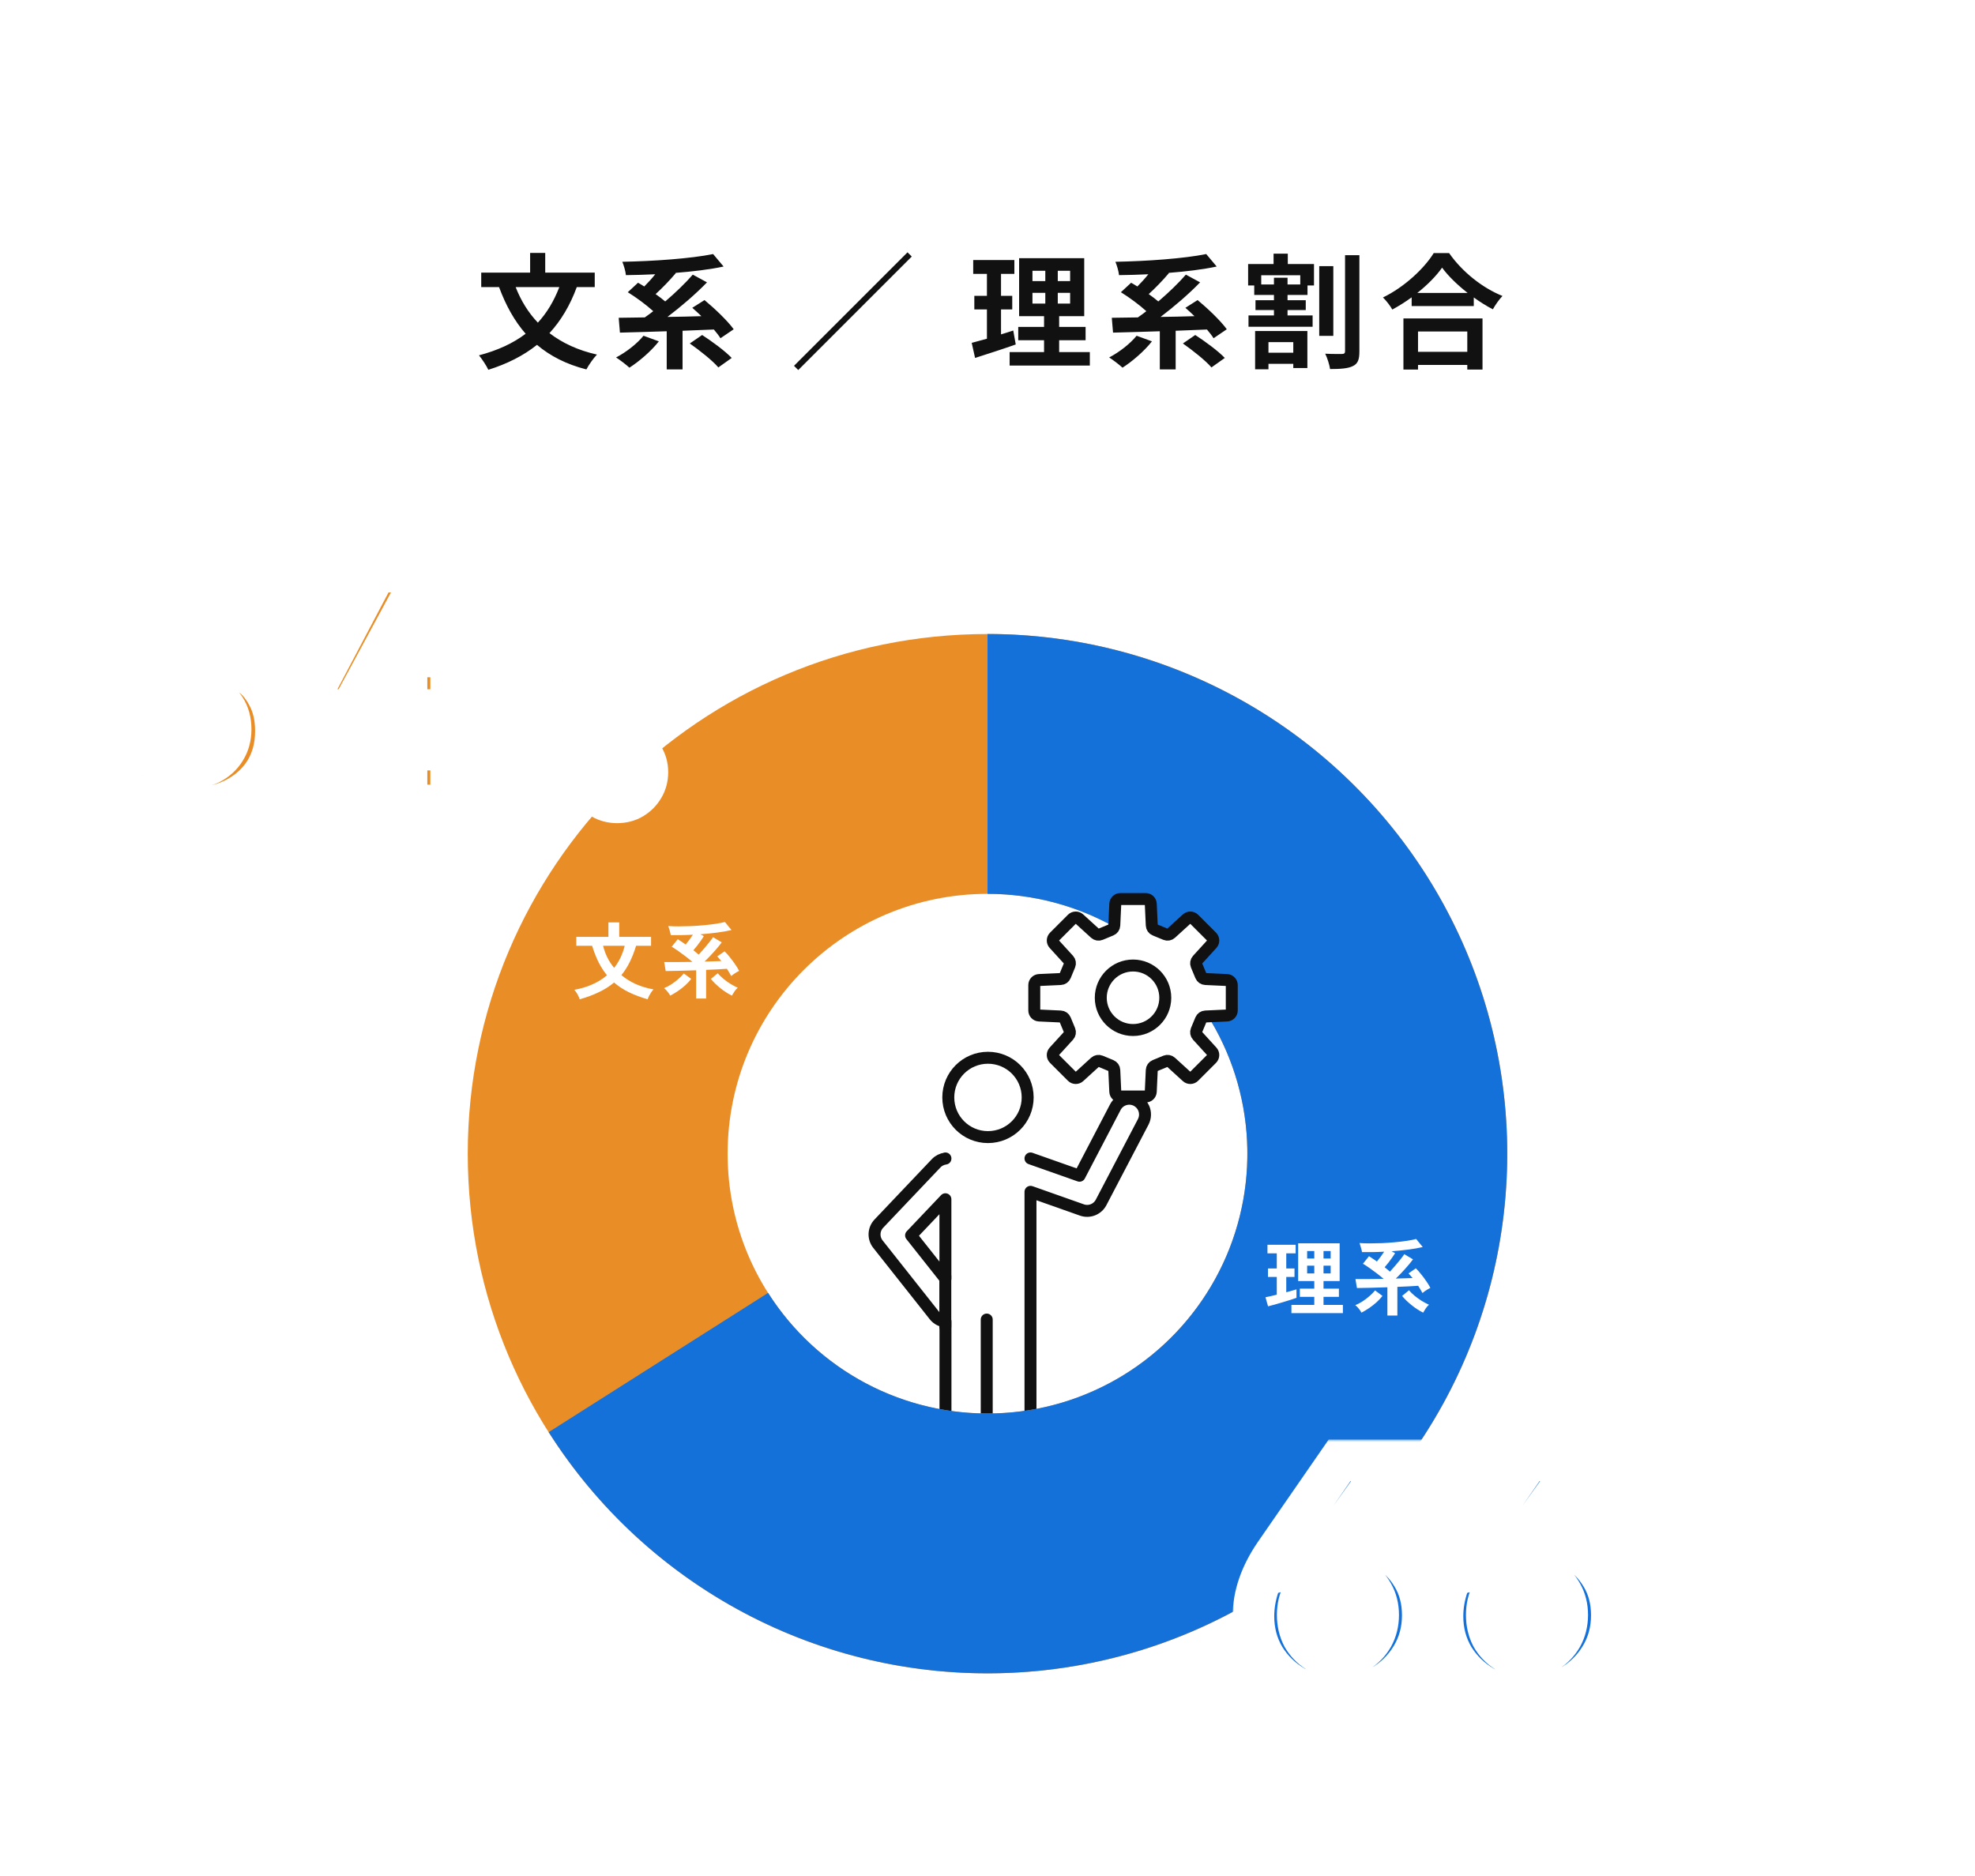
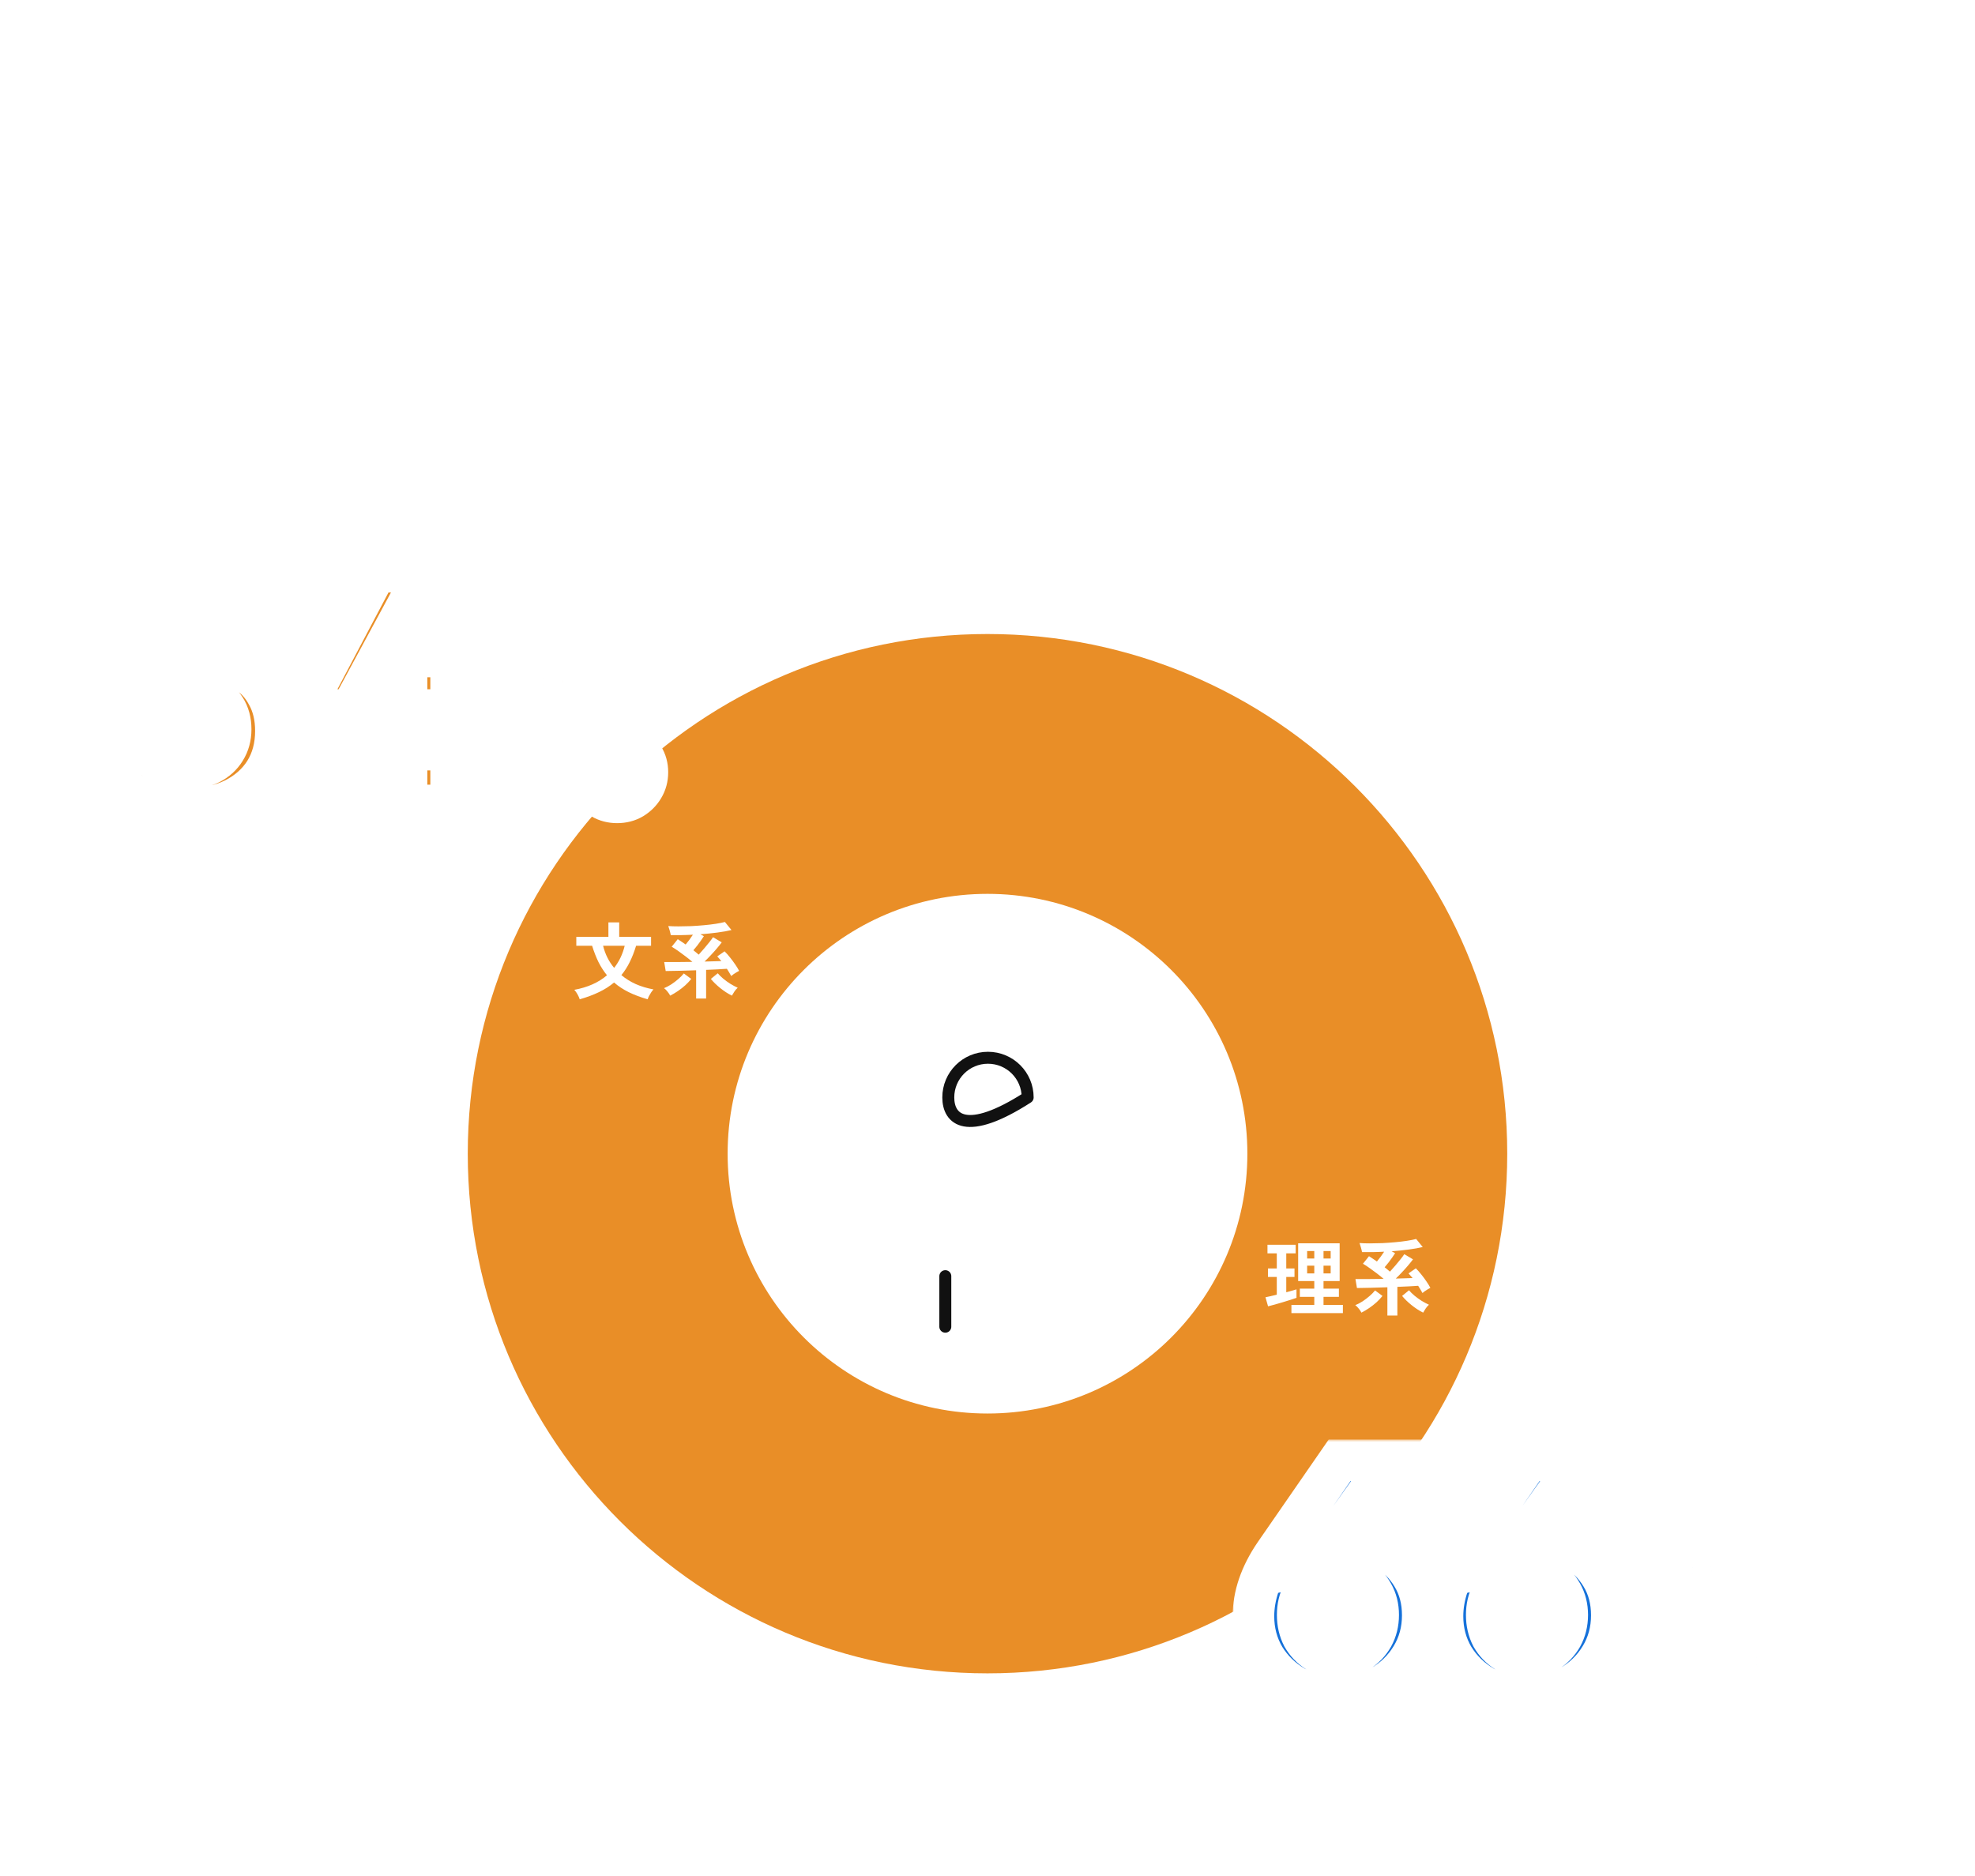
<svg xmlns="http://www.w3.org/2000/svg" width="380" height="361" viewBox="0 0 380 361" fill="none">
  <rect width="380" height="361" fill="white" />
-   <path d="M107.615 55.248H99.215C100.223 57.84 101.639 60.144 103.487 62.088C105.215 60.216 106.583 57.936 107.615 55.248ZM114.431 55.248H110.975C109.679 58.776 107.927 61.704 105.719 64.104C108.191 66 111.215 67.416 114.863 68.232C114.167 68.928 113.255 70.272 112.823 71.088C108.959 70.104 105.839 68.496 103.319 66.36C100.703 68.448 97.606 70.008 93.959 71.16C93.623 70.416 92.734 69.072 92.159 68.376C95.71 67.44 98.71 66.072 101.135 64.224C98.975 61.752 97.319 58.752 96.022 55.248H92.591V52.464H101.999V48.672H104.903V52.464H114.431V55.248ZM123.815 64.608L126.767 65.688C125.279 67.584 122.975 69.552 121.103 70.752C120.503 70.2 119.255 69.24 118.535 68.784C120.479 67.776 122.567 66.144 123.815 64.608ZM141.167 63.36L138.623 65.088C138.311 64.584 137.855 64.008 137.351 63.408C135.335 63.48 133.319 63.576 131.327 63.648V71.088H128.279V63.744C124.919 63.864 121.775 63.936 119.279 64.008L119.039 61.152C120.503 61.128 122.207 61.104 124.055 61.08C124.583 60.72 125.135 60.312 125.687 59.88C124.367 58.68 122.423 57.24 120.791 56.232L122.759 54.408C123.143 54.624 123.551 54.864 123.959 55.128C124.679 54.408 125.423 53.592 126.071 52.776C124.151 52.872 122.231 52.92 120.431 52.944C120.359 52.2 120.023 51.048 119.735 50.376C125.927 50.256 132.935 49.752 137.207 48.888L139.223 51.288C136.535 51.864 133.295 52.248 129.959 52.512L130.031 52.56C128.831 53.976 127.415 55.44 126.143 56.592C126.815 57.072 127.463 57.552 127.991 58.008C129.959 56.328 131.879 54.48 133.295 52.848L136.031 54.336C133.799 56.64 131.015 59.016 128.423 60.984C130.535 60.96 132.743 60.912 134.951 60.84C134.351 60.264 133.751 59.712 133.199 59.232L135.551 57.744C137.495 59.352 139.991 61.728 141.167 63.36ZM132.719 66.096L135.095 64.464C136.991 65.688 139.535 67.56 140.783 68.88L138.215 70.704C137.111 69.408 134.639 67.44 132.719 66.096ZM152.772 70.392L174.612 48.552L175.428 49.368L153.588 71.208L152.772 70.392ZM194.954 63.6L195.434 66.288C192.794 67.224 189.914 68.136 187.61 68.88L186.962 65.976C187.802 65.76 188.786 65.496 189.89 65.184V59.544H187.466V56.928H189.89V52.704H187.25V50.04H195.17V52.704H192.602V56.928H194.762V59.544H192.602V64.344C193.394 64.104 194.186 63.864 194.954 63.6ZM198.65 56.352V58.416H201.122V56.352H198.65ZM198.65 52.104V54.096H201.122V52.104H198.65ZM205.898 54.096V52.104H203.522V54.096H205.898ZM205.898 58.416V56.352H203.522V58.416H205.898ZM203.786 67.752H209.69V70.344H194.258V67.752H200.882V65.472H195.914V62.904H200.882V60.84H196.082V49.68H208.61V60.84H203.786V62.904H208.874V65.472H203.786V67.752ZM218.69 64.608L221.642 65.688C220.154 67.584 217.85 69.552 215.978 70.752C215.378 70.2 214.13 69.24 213.41 68.784C215.354 67.776 217.442 66.144 218.69 64.608ZM236.042 63.36L233.498 65.088C233.186 64.584 232.73 64.008 232.226 63.408C230.21 63.48 228.194 63.576 226.202 63.648V71.088H223.154V63.744C219.794 63.864 216.65 63.936 214.154 64.008L213.914 61.152C215.378 61.128 217.082 61.104 218.93 61.08C219.458 60.72 220.01 60.312 220.562 59.88C219.242 58.68 217.298 57.24 215.666 56.232L217.634 54.408C218.018 54.624 218.426 54.864 218.834 55.128C219.554 54.408 220.298 53.592 220.946 52.776C219.026 52.872 217.106 52.92 215.306 52.944C215.234 52.2 214.898 51.048 214.61 50.376C220.802 50.256 227.81 49.752 232.082 48.888L234.098 51.288C231.41 51.864 228.17 52.248 224.834 52.512L224.906 52.56C223.706 53.976 222.29 55.44 221.018 56.592C221.69 57.072 222.338 57.552 222.866 58.008C224.834 56.328 226.754 54.48 228.17 52.848L230.906 54.336C228.674 56.64 225.89 59.016 223.298 60.984C225.41 60.96 227.618 60.912 229.826 60.84C229.226 60.264 228.626 59.712 228.074 59.232L230.426 57.744C232.37 59.352 234.866 61.728 236.042 63.36ZM227.594 66.096L229.97 64.464C231.866 65.688 234.41 67.56 235.658 68.88L233.09 70.704C231.986 69.408 229.514 67.44 227.594 66.096ZM248.834 65.832H244.058V67.872H248.834V65.832ZM241.49 71.064V63.696H251.546V70.824H248.834V70.008H244.058V71.064H241.49ZM250.178 54.744V52.968H242.666V54.744H245.114V53.448H247.73V54.744H250.178ZM247.778 48.816V50.808H252.818V54.936H251.57V56.76H247.73V57.768H251.234V59.664H247.73V60.696H252.554V62.88H240.218V60.696H245.114V59.664H241.562V57.768H245.114V56.76H241.322V54.936H240.146V50.808H245.042V48.816H247.778ZM256.538 51.216V64.632H253.826V51.216H256.538ZM258.794 49.104H261.554V67.608C261.554 69.192 261.266 69.984 260.306 70.44C259.37 70.92 257.882 71.016 255.914 71.016C255.794 70.2 255.386 68.88 254.978 68.064C256.37 68.136 257.738 68.112 258.218 68.112C258.626 68.112 258.794 67.968 258.794 67.584V49.104ZM282.314 63.792H272.834V67.704H282.314V63.792ZM270.026 71.112V61.272H285.242V71.112H282.314V70.224H272.834V71.112H270.026ZM272.69 56.376H282.386C280.394 54.816 278.618 53.088 277.466 51.504C276.338 53.112 274.658 54.816 272.69 56.376ZM275.858 48.696H278.81C281.378 52.368 285.266 55.416 289.082 56.952C288.386 57.696 287.738 58.632 287.234 59.52C286.01 58.896 284.762 58.104 283.562 57.24V58.896H271.61V57.216C270.434 58.08 269.162 58.872 267.89 59.568C267.506 58.872 266.714 57.84 266.09 57.24C270.218 55.248 274.058 51.624 275.858 48.696Z" fill="#111111" />
  <g clip-path="url(#clip0_453_2487)">
    <path d="M175.295 237.727L181.9 230.772V246.071L175.295 237.727Z" fill="white" />
-     <path d="M198.271 280.396V229.345L198.502 229.42L208.161 232.835C209.582 233.34 211.152 232.723 211.857 231.383L219.97 215.866C220.407 215.012 220.407 214.04 220.045 213.223C219.777 212.625 219.31 212.108 218.687 211.777C217.203 210.998 215.365 211.572 214.592 213.061L207.706 226.248L198.502 223.001L198.271 222.92M181.906 222.92V222.945C181.246 223.032 180.604 223.337 180.112 223.861L169.1 235.458C168.059 236.555 167.985 238.244 168.926 239.422L179.788 253.15C180.324 253.836 181.096 254.222 181.913 254.285V280.39M175.295 237.727L181.9 230.772V246.071L175.295 237.727Z" stroke="#111111" stroke-width="2.3" stroke-linecap="round" stroke-linejoin="round" />
-     <path d="M189.852 280.396V253.923" stroke="#111111" stroke-width="2.3" stroke-linecap="round" stroke-linejoin="round" />
-     <path d="M197.729 211.179C197.729 215.398 194.302 218.813 190.089 218.813C185.876 218.813 182.455 215.398 182.455 211.179C182.455 206.96 185.87 203.545 190.089 203.545C194.308 203.545 197.729 206.96 197.729 211.179Z" fill="white" stroke="#111111" stroke-width="2.3" stroke-linecap="round" stroke-linejoin="round" />
+     <path d="M197.729 211.179C185.876 218.813 182.455 215.398 182.455 211.179C182.455 206.96 185.87 203.545 190.089 203.545C194.308 203.545 197.729 206.96 197.729 211.179Z" fill="white" stroke="#111111" stroke-width="2.3" stroke-linecap="round" stroke-linejoin="round" />
    <path d="M181.882 245.572V255.3" stroke="#111111" stroke-width="2.3" stroke-linecap="round" stroke-linejoin="round" />
  </g>
  <path d="M290 222.005C290 277.233 245.228 322.005 190 322.005C134.772 322.005 90 277.233 90 222.005C90 166.776 134.772 122.005 190 122.005C245.228 122.005 290 166.776 290 222.005ZM140 222.005C140 249.619 162.386 272.005 190 272.005C217.614 272.005 240 249.619 240 222.005C240 194.391 217.614 172.005 190 172.005C162.386 172.005 140 194.391 140 222.005Z" fill="#E98E27" />
-   <path d="M190.001 122C207.377 122 224.453 126.528 239.547 135.137C254.64 143.746 267.23 156.139 276.075 171.096C284.92 186.052 289.716 203.055 289.989 220.429C290.262 237.803 286.003 254.949 277.632 270.175C269.261 285.402 257.066 298.185 242.251 307.264C227.435 316.343 210.51 321.405 193.142 321.951C175.774 322.496 158.564 318.507 143.208 310.377C127.852 302.246 114.879 290.254 105.568 275.583L147.785 248.791C152.44 256.127 158.926 262.123 166.604 266.188C174.283 270.254 182.888 272.248 191.572 271.975C200.255 271.702 208.718 269.172 216.126 264.632C223.534 260.093 229.631 253.701 233.816 246.088C238.002 238.474 240.131 229.902 239.995 221.215C239.858 212.528 237.461 204.026 233.038 196.548C228.615 189.07 222.321 182.873 214.774 178.568C207.227 174.264 198.689 172 190.001 172L190.001 122Z" fill="#1571DA" />
-   <path d="M236.069 188.587L231.924 188.395C231.545 188.378 231.211 188.143 231.067 187.794L230.213 185.738C230.069 185.387 230.139 184.985 230.395 184.705L233.191 181.638C233.541 181.253 233.528 180.658 233.16 180.288L229.713 176.841C229.343 176.473 228.748 176.458 228.363 176.811L225.296 179.606C225.016 179.862 224.613 179.933 224.263 179.787L222.207 178.935C221.857 178.79 221.624 178.456 221.607 178.076L221.415 173.932C221.39 173.411 220.96 173 220.439 173H215.562C215.041 173 214.61 173.411 214.586 173.932L214.395 178.076C214.378 178.456 214.145 178.79 213.794 178.935L211.739 179.787C211.387 179.933 210.984 179.862 210.705 179.606L207.638 176.811C207.252 176.458 206.657 176.472 206.287 176.841L202.842 180.288C202.472 180.658 202.459 181.253 202.811 181.638L205.606 184.705C205.863 184.985 205.931 185.387 205.786 185.738L204.935 187.794C204.789 188.143 204.456 188.378 204.076 188.395L199.932 188.587C199.411 188.61 199 189.041 199 189.562V194.439C199 194.96 199.411 195.391 199.932 195.414L204.076 195.606C204.456 195.623 204.789 195.858 204.935 196.207L205.786 198.263C205.931 198.614 205.863 199.016 205.606 199.295L202.811 202.362C202.458 202.749 202.472 203.343 202.841 203.713L206.29 207.16C206.658 207.529 207.252 207.542 207.639 207.191L210.705 204.395C210.984 204.139 211.389 204.069 211.739 204.214L213.794 205.066C214.145 205.211 214.378 205.545 214.395 205.925L214.586 210.069C214.61 210.59 215.041 211.001 215.562 211.001H220.439C220.96 211.001 221.39 210.59 221.414 210.069L221.606 205.925C221.624 205.545 221.857 205.211 222.207 205.066L224.263 204.214C224.613 204.069 225.016 204.139 225.296 204.395L228.362 207.191C228.748 207.542 229.343 207.529 229.713 207.16L233.159 203.713C233.528 203.343 233.541 202.749 233.191 202.362L230.395 199.295C230.139 199.016 230.068 198.614 230.213 198.263L231.067 196.207C231.211 195.858 231.545 195.623 231.924 195.606L236.069 195.414C236.59 195.391 237 194.96 237 194.439V189.562C237 189.041 236.59 188.61 236.069 188.587ZM218.001 198.207C214.575 198.207 211.794 195.428 211.794 192.001C211.794 188.573 214.575 185.794 218.001 185.794C221.427 185.794 224.206 188.573 224.206 192.001C224.206 195.428 221.427 198.207 218.001 198.207Z" fill="white" stroke="#111111" stroke-width="2.3" stroke-linecap="round" stroke-linejoin="round" />
  <mask id="path-11-outside-1_453_2487" maskUnits="userSpaceOnUse" x="237" y="277" width="78" height="54" fill="black">
    <rect fill="white" x="237" y="277" width="78" height="54" />
    <path d="M257.426 326.64C254.354 326.64 251.581 325.957 249.106 324.592C246.674 323.184 244.733 321.307 243.282 318.96C241.874 316.571 241.17 313.925 241.17 311.024C241.17 307.056 242.535 303.067 245.266 299.056L257.746 281.008H267.73L254.098 300.08L250.898 300.976C251.367 299.995 251.922 299.141 252.562 298.416C253.245 297.691 254.119 297.136 255.186 296.752C256.253 296.368 257.597 296.176 259.218 296.176C261.906 296.176 264.338 296.816 266.514 298.096C268.69 299.333 270.439 301.061 271.762 303.28C273.085 305.456 273.746 307.973 273.746 310.832C273.746 313.776 273.021 316.443 271.57 318.832C270.119 321.221 268.157 323.12 265.682 324.528C263.207 325.936 260.455 326.64 257.426 326.64ZM257.426 318.832C258.919 318.832 260.242 318.491 261.394 317.808C262.546 317.083 263.463 316.123 264.146 314.928C264.829 313.691 265.17 312.304 265.17 310.768C265.17 309.232 264.829 307.867 264.146 306.672C263.463 305.435 262.546 304.475 261.394 303.792C260.242 303.109 258.919 302.768 257.426 302.768C255.933 302.768 254.589 303.131 253.394 303.856C252.242 304.539 251.325 305.477 250.642 306.672C250.002 307.867 249.682 309.232 249.682 310.768C249.682 312.304 250.002 313.691 250.642 314.928C251.325 316.123 252.242 317.083 253.394 317.808C254.589 318.491 255.933 318.832 257.426 318.832ZM293.801 326.64C290.729 326.64 287.956 325.957 285.481 324.592C283.049 323.184 281.108 321.307 279.657 318.96C278.249 316.571 277.545 313.925 277.545 311.024C277.545 307.056 278.91 303.067 281.641 299.056L294.121 281.008H304.105L290.473 300.08L287.273 300.976C287.742 299.995 288.297 299.141 288.937 298.416C289.62 297.691 290.494 297.136 291.561 296.752C292.628 296.368 293.972 296.176 295.593 296.176C298.281 296.176 300.713 296.816 302.889 298.096C305.065 299.333 306.814 301.061 308.137 303.28C309.46 305.456 310.121 307.973 310.121 310.832C310.121 313.776 309.396 316.443 307.945 318.832C306.494 321.221 304.532 323.12 302.057 324.528C299.582 325.936 296.83 326.64 293.801 326.64ZM293.801 318.832C295.294 318.832 296.617 318.491 297.769 317.808C298.921 317.083 299.838 316.123 300.521 314.928C301.204 313.691 301.545 312.304 301.545 310.768C301.545 309.232 301.204 307.867 300.521 306.672C299.838 305.435 298.921 304.475 297.769 303.792C296.617 303.109 295.294 302.768 293.801 302.768C292.308 302.768 290.964 303.131 289.769 303.856C288.617 304.539 287.7 305.477 287.017 306.672C286.377 307.867 286.057 309.232 286.057 310.768C286.057 312.304 286.377 313.691 287.017 314.928C287.7 316.123 288.617 317.083 289.769 317.808C290.964 318.491 292.308 318.832 293.801 318.832Z" />
  </mask>
  <path d="M257.426 326.64C254.354 326.64 251.581 325.957 249.106 324.592C246.674 323.184 244.733 321.307 243.282 318.96C241.874 316.571 241.17 313.925 241.17 311.024C241.17 307.056 242.535 303.067 245.266 299.056L257.746 281.008H267.73L254.098 300.08L250.898 300.976C251.367 299.995 251.922 299.141 252.562 298.416C253.245 297.691 254.119 297.136 255.186 296.752C256.253 296.368 257.597 296.176 259.218 296.176C261.906 296.176 264.338 296.816 266.514 298.096C268.69 299.333 270.439 301.061 271.762 303.28C273.085 305.456 273.746 307.973 273.746 310.832C273.746 313.776 273.021 316.443 271.57 318.832C270.119 321.221 268.157 323.12 265.682 324.528C263.207 325.936 260.455 326.64 257.426 326.64ZM257.426 318.832C258.919 318.832 260.242 318.491 261.394 317.808C262.546 317.083 263.463 316.123 264.146 314.928C264.829 313.691 265.17 312.304 265.17 310.768C265.17 309.232 264.829 307.867 264.146 306.672C263.463 305.435 262.546 304.475 261.394 303.792C260.242 303.109 258.919 302.768 257.426 302.768C255.933 302.768 254.589 303.131 253.394 303.856C252.242 304.539 251.325 305.477 250.642 306.672C250.002 307.867 249.682 309.232 249.682 310.768C249.682 312.304 250.002 313.691 250.642 314.928C251.325 316.123 252.242 317.083 253.394 317.808C254.589 318.491 255.933 318.832 257.426 318.832ZM293.801 326.64C290.729 326.64 287.956 325.957 285.481 324.592C283.049 323.184 281.108 321.307 279.657 318.96C278.249 316.571 277.545 313.925 277.545 311.024C277.545 307.056 278.91 303.067 281.641 299.056L294.121 281.008H304.105L290.473 300.08L287.273 300.976C287.742 299.995 288.297 299.141 288.937 298.416C289.62 297.691 290.494 297.136 291.561 296.752C292.628 296.368 293.972 296.176 295.593 296.176C298.281 296.176 300.713 296.816 302.889 298.096C305.065 299.333 306.814 301.061 308.137 303.28C309.46 305.456 310.121 307.973 310.121 310.832C310.121 313.776 309.396 316.443 307.945 318.832C306.494 321.221 304.532 323.12 302.057 324.528C299.582 325.936 296.83 326.64 293.801 326.64ZM293.801 318.832C295.294 318.832 296.617 318.491 297.769 317.808C298.921 317.083 299.838 316.123 300.521 314.928C301.204 313.691 301.545 312.304 301.545 310.768C301.545 309.232 301.204 307.867 300.521 306.672C299.838 305.435 298.921 304.475 297.769 303.792C296.617 303.109 295.294 302.768 293.801 302.768C292.308 302.768 290.964 303.131 289.769 303.856C288.617 304.539 287.7 305.477 287.017 306.672C286.377 307.867 286.057 309.232 286.057 310.768C286.057 312.304 286.377 313.691 287.017 314.928C287.7 316.123 288.617 317.083 289.769 317.808C290.964 318.491 292.308 318.832 293.801 318.832Z" fill="#1571DA" />
  <path d="M249.106 324.592L247.102 328.054L247.138 328.074L247.174 328.094L249.106 324.592ZM243.282 318.96L239.836 320.991L239.857 321.027L239.88 321.063L243.282 318.96ZM245.266 299.056L241.976 296.781L241.968 296.793L241.96 296.805L245.266 299.056ZM257.746 281.008V277.008H255.649L254.456 278.733L257.746 281.008ZM267.73 281.008L270.984 283.334L275.506 277.008H267.73V281.008ZM254.098 300.08L255.177 303.932L256.533 303.552L257.352 302.406L254.098 300.08ZM250.898 300.976L247.289 299.25L243.485 307.206L251.977 304.828L250.898 300.976ZM252.562 298.416L249.649 295.675L249.605 295.721L249.563 295.77L252.562 298.416ZM255.186 296.752L256.541 300.516L255.186 296.752ZM266.514 298.096L264.486 301.544L264.511 301.559L264.537 301.573L266.514 298.096ZM271.762 303.28L268.326 305.328L268.335 305.343L268.344 305.358L271.762 303.28ZM271.57 318.832L268.151 316.756H268.151L271.57 318.832ZM265.682 324.528L263.704 321.051L265.682 324.528ZM261.394 317.808L263.433 321.249L263.48 321.222L263.525 321.193L261.394 317.808ZM264.146 314.928L267.619 316.913L267.634 316.887L267.648 316.86L264.146 314.928ZM264.146 306.672L260.644 308.604L260.658 308.631L260.673 308.657L264.146 306.672ZM261.394 303.792L259.355 307.233L259.355 307.233L261.394 303.792ZM253.394 303.856L255.433 307.297L255.452 307.286L255.47 307.275L253.394 303.856ZM250.642 306.672L247.169 304.687L247.142 304.735L247.116 304.783L250.642 306.672ZM250.642 314.928L247.089 316.766L247.128 316.84L247.169 316.913L250.642 314.928ZM253.394 317.808L251.263 321.193L251.335 321.239L251.409 321.281L253.394 317.808ZM257.426 326.64V322.64C254.969 322.64 252.871 322.101 251.038 321.09L249.106 324.592L247.174 328.094C250.291 329.814 253.739 330.64 257.426 330.64V326.64ZM249.106 324.592L251.11 321.13C249.238 320.046 247.781 318.631 246.684 316.857L243.282 318.96L239.88 321.063C241.684 323.982 244.11 326.322 247.102 328.054L249.106 324.592ZM243.282 318.96L246.728 316.929C245.7 315.184 245.17 313.245 245.17 311.024H241.17H237.17C237.17 314.605 238.048 317.957 239.836 320.991L243.282 318.96ZM241.17 311.024H245.17C245.17 308.023 246.192 304.804 248.572 301.307L245.266 299.056L241.96 296.805C238.879 301.33 237.17 306.089 237.17 311.024H241.17ZM245.266 299.056L248.556 301.331L261.036 283.283L257.746 281.008L254.456 278.733L241.976 296.781L245.266 299.056ZM257.746 281.008V285.008H267.73V281.008V277.008H257.746V281.008ZM267.73 281.008L264.476 278.682L250.844 297.754L254.098 300.08L257.352 302.406L270.984 283.334L267.73 281.008ZM254.098 300.08L253.019 296.228L249.819 297.124L250.898 300.976L251.977 304.828L255.177 303.932L254.098 300.08ZM250.898 300.976L254.507 302.702C254.836 302.013 255.194 301.479 255.561 301.062L252.562 298.416L249.563 295.77C248.65 296.804 247.899 297.976 247.289 299.25L250.898 300.976ZM252.562 298.416L255.475 301.157C255.67 300.951 255.984 300.716 256.541 300.516L255.186 296.752L253.831 292.988C252.254 293.556 250.82 294.431 249.649 295.675L252.562 298.416ZM255.186 296.752L256.541 300.516C257.03 300.34 257.877 300.176 259.218 300.176V296.176V292.176C257.317 292.176 255.476 292.396 253.831 292.988L255.186 296.752ZM259.218 296.176V300.176C261.241 300.176 262.965 300.649 264.486 301.544L266.514 298.096L268.542 294.648C265.711 292.983 262.571 292.176 259.218 292.176V296.176ZM266.514 298.096L264.537 301.573C266.091 302.457 267.346 303.684 268.326 305.328L271.762 303.28L275.198 301.232C273.533 298.438 271.289 296.209 268.491 294.619L266.514 298.096ZM271.762 303.28L268.344 305.358C269.241 306.833 269.746 308.614 269.746 310.832H273.746H277.746C277.746 307.333 276.929 304.079 275.18 301.202L271.762 303.28ZM273.746 310.832H269.746C269.746 313.085 269.201 315.026 268.151 316.756L271.57 318.832L274.989 320.908C276.84 317.859 277.746 314.467 277.746 310.832H273.746ZM271.57 318.832L268.151 316.756C267.06 318.552 265.598 319.973 263.704 321.051L265.682 324.528L267.66 328.005C270.715 326.267 273.178 323.89 274.989 320.908L271.57 318.832ZM265.682 324.528L263.704 321.051C261.871 322.094 259.808 322.64 257.426 322.64V326.64V330.64C261.103 330.64 264.544 329.778 267.66 328.005L265.682 324.528ZM257.426 318.832V322.832C259.552 322.832 261.595 322.339 263.433 321.249L261.394 317.808L259.355 314.367C258.889 314.643 258.287 314.832 257.426 314.832V318.832ZM261.394 317.808L263.525 321.193C265.239 320.114 266.614 318.671 267.619 316.913L264.146 314.928L260.673 312.943C260.312 313.575 259.853 314.051 259.263 314.423L261.394 317.808ZM264.146 314.928L267.648 316.86C268.685 314.981 269.17 312.919 269.17 310.768H265.17H261.17C261.17 311.689 260.972 312.401 260.644 312.996L264.146 314.928ZM265.17 310.768H269.17C269.17 308.619 268.686 306.555 267.619 304.687L264.146 306.672L260.673 308.657C260.971 309.179 261.17 309.845 261.17 310.768H265.17ZM264.146 306.672L267.648 304.74C266.641 302.914 265.233 301.417 263.433 300.351L261.394 303.792L259.355 307.233C259.859 307.532 260.286 307.955 260.644 308.604L264.146 306.672ZM261.394 303.792L263.433 300.351C261.595 299.261 259.552 298.768 257.426 298.768V302.768V306.768C258.287 306.768 258.889 306.957 259.355 307.233L261.394 303.792ZM257.426 302.768V298.768C255.253 298.768 253.182 299.305 251.318 300.437L253.394 303.856L255.47 307.275C255.996 306.956 256.613 306.768 257.426 306.768V302.768ZM253.394 303.856L251.355 300.415C249.59 301.461 248.186 302.909 247.169 304.687L250.642 306.672L254.115 308.657C254.464 308.046 254.894 307.617 255.433 307.297L253.394 303.856ZM250.642 306.672L247.116 304.783C246.125 306.632 245.682 308.662 245.682 310.768H249.682H253.682C253.682 309.802 253.879 309.101 254.168 308.561L250.642 306.672ZM249.682 310.768H245.682C245.682 312.877 246.126 314.904 247.089 316.766L250.642 314.928L254.195 313.09C253.878 312.477 253.682 311.731 253.682 310.768H249.682ZM250.642 314.928L247.169 316.913C248.174 318.671 249.549 320.114 251.263 321.193L253.394 317.808L255.525 314.423C254.935 314.051 254.476 313.575 254.115 312.943L250.642 314.928ZM253.394 317.808L251.409 321.281C253.259 322.338 255.298 322.832 257.426 322.832V318.832V314.832C256.568 314.832 255.918 314.643 255.379 314.335L253.394 317.808ZM285.481 324.592L283.477 328.054L283.513 328.074L283.549 328.094L285.481 324.592ZM279.657 318.96L276.211 320.991L276.232 321.027L276.255 321.063L279.657 318.96ZM281.641 299.056L278.351 296.781L278.343 296.793L278.335 296.805L281.641 299.056ZM294.121 281.008V277.008H292.024L290.831 278.733L294.121 281.008ZM304.105 281.008L307.359 283.334L311.881 277.008H304.105V281.008ZM290.473 300.08L291.552 303.932L292.908 303.552L293.727 302.406L290.473 300.08ZM287.273 300.976L283.664 299.25L279.86 307.206L288.352 304.828L287.273 300.976ZM288.937 298.416L286.024 295.675L285.98 295.721L285.938 295.77L288.937 298.416ZM291.561 296.752L292.916 300.516L291.561 296.752ZM302.889 298.096L300.861 301.544L300.886 301.559L300.912 301.573L302.889 298.096ZM308.137 303.28L304.701 305.328L304.71 305.343L304.719 305.358L308.137 303.28ZM307.945 318.832L304.526 316.756L307.945 318.832ZM302.057 324.528L300.079 321.051L302.057 324.528ZM297.769 317.808L299.808 321.249L299.855 321.222L299.9 321.193L297.769 317.808ZM300.521 314.928L303.994 316.913L304.009 316.887L304.023 316.86L300.521 314.928ZM300.521 306.672L297.019 308.604L297.033 308.631L297.048 308.657L300.521 306.672ZM297.769 303.792L295.73 307.233V307.233L297.769 303.792ZM289.769 303.856L291.808 307.297L291.827 307.286L291.845 307.275L289.769 303.856ZM287.017 306.672L283.544 304.687L283.517 304.735L283.491 304.783L287.017 306.672ZM287.017 314.928L283.464 316.766L283.503 316.84L283.544 316.913L287.017 314.928ZM289.769 317.808L287.638 321.193L287.71 321.239L287.784 321.281L289.769 317.808ZM293.801 326.64V322.64C291.344 322.64 289.246 322.101 287.413 321.09L285.481 324.592L283.549 328.094C286.666 329.814 290.114 330.64 293.801 330.64V326.64ZM285.481 324.592L287.485 321.13C285.613 320.046 284.156 318.631 283.059 316.857L279.657 318.96L276.255 321.063C278.059 323.982 280.485 326.322 283.477 328.054L285.481 324.592ZM279.657 318.96L283.103 316.929C282.075 315.184 281.545 313.245 281.545 311.024H277.545H273.545C273.545 314.605 274.423 317.957 276.211 320.991L279.657 318.96ZM277.545 311.024H281.545C281.545 308.023 282.567 304.804 284.947 301.307L281.641 299.056L278.335 296.805C275.254 301.33 273.545 306.089 273.545 311.024H277.545ZM281.641 299.056L284.931 301.331L297.411 283.283L294.121 281.008L290.831 278.733L278.351 296.781L281.641 299.056ZM294.121 281.008V285.008H304.105V281.008V277.008H294.121V281.008ZM304.105 281.008L300.851 278.682L287.219 297.754L290.473 300.08L293.727 302.406L307.359 283.334L304.105 281.008ZM290.473 300.08L289.394 296.228L286.194 297.124L287.273 300.976L288.352 304.828L291.552 303.932L290.473 300.08ZM287.273 300.976L290.882 302.702C291.211 302.013 291.569 301.479 291.936 301.062L288.937 298.416L285.938 295.77C285.025 296.804 284.274 297.976 283.664 299.25L287.273 300.976ZM288.937 298.416L291.85 301.157C292.045 300.951 292.359 300.716 292.916 300.516L291.561 296.752L290.206 292.988C288.629 293.556 287.195 294.431 286.024 295.675L288.937 298.416ZM291.561 296.752L292.916 300.516C293.405 300.34 294.252 300.176 295.593 300.176V296.176V292.176C293.692 292.176 291.851 292.396 290.206 292.988L291.561 296.752ZM295.593 296.176V300.176C297.616 300.176 299.34 300.649 300.861 301.544L302.889 298.096L304.917 294.648C302.086 292.983 298.946 292.176 295.593 292.176V296.176ZM302.889 298.096L300.912 301.573C302.466 302.457 303.721 303.684 304.701 305.328L308.137 303.28L311.573 301.232C309.908 298.438 307.664 296.209 304.866 294.619L302.889 298.096ZM308.137 303.28L304.719 305.358C305.616 306.833 306.121 308.614 306.121 310.832H310.121H314.121C314.121 307.333 313.304 304.079 311.555 301.202L308.137 303.28ZM310.121 310.832H306.121C306.121 313.085 305.576 315.026 304.526 316.756L307.945 318.832L311.364 320.908C313.215 317.859 314.121 314.467 314.121 310.832H310.121ZM307.945 318.832L304.526 316.756C303.435 318.552 301.973 319.973 300.079 321.051L302.057 324.528L304.035 328.005C307.09 326.267 309.553 323.89 311.364 320.908L307.945 318.832ZM302.057 324.528L300.079 321.051C298.246 322.094 296.183 322.64 293.801 322.64V326.64V330.64C297.478 330.64 300.919 329.778 304.035 328.005L302.057 324.528ZM293.801 318.832V322.832C295.927 322.832 297.97 322.339 299.808 321.249L297.769 317.808L295.73 314.367C295.264 314.643 294.662 314.832 293.801 314.832V318.832ZM297.769 317.808L299.9 321.193C301.614 320.114 302.989 318.671 303.994 316.913L300.521 314.928L297.048 312.943C296.687 313.575 296.228 314.051 295.638 314.423L297.769 317.808ZM300.521 314.928L304.023 316.86C305.06 314.981 305.545 312.919 305.545 310.768H301.545H297.545C297.545 311.689 297.347 312.401 297.019 312.996L300.521 314.928ZM301.545 310.768H305.545C305.545 308.619 305.061 306.555 303.994 304.687L300.521 306.672L297.048 308.657C297.346 309.179 297.545 309.845 297.545 310.768H301.545ZM300.521 306.672L304.023 304.74C303.016 302.914 301.608 301.417 299.808 300.351L297.769 303.792L295.73 307.233C296.234 307.532 296.661 307.955 297.019 308.604L300.521 306.672ZM297.769 303.792L299.808 300.351C297.97 299.261 295.927 298.768 293.801 298.768V302.768V306.768C294.662 306.768 295.264 306.957 295.73 307.233L297.769 303.792ZM293.801 302.768V298.768C291.628 298.768 289.557 299.305 287.693 300.437L289.769 303.856L291.845 307.275C292.371 306.956 292.988 306.768 293.801 306.768V302.768ZM289.769 303.856L287.73 300.415C285.965 301.461 284.561 302.909 283.544 304.687L287.017 306.672L290.49 308.657C290.839 308.046 291.269 307.617 291.808 307.297L289.769 303.856ZM287.017 306.672L283.491 304.783C282.5 306.632 282.057 308.662 282.057 310.768H286.057H290.057C290.057 309.802 290.254 309.101 290.543 308.561L287.017 306.672ZM286.057 310.768H282.057C282.057 312.877 282.501 314.904 283.464 316.766L287.017 314.928L290.57 313.09C290.253 312.477 290.057 311.731 290.057 310.768H286.057ZM287.017 314.928L283.544 316.913C284.549 318.671 285.924 320.114 287.638 321.193L289.769 317.808L291.9 314.423C291.31 314.051 290.851 313.575 290.49 312.943L287.017 314.928ZM289.769 317.808L287.784 321.281C289.634 322.338 291.673 322.832 293.801 322.832V318.832V314.832C292.943 314.832 292.293 314.643 291.754 314.335L289.769 317.808Z" fill="white" mask="url(#path-11-outside-1_453_2487)" />
  <mask id="path-13-outside-2_453_2487" maskUnits="userSpaceOnUse" x="315" y="292" width="37" height="38" fill="black">
    <rect fill="white" x="315" y="292" width="37" height="38" />
    <path d="M322.404 325L339.844 296.88H344.804L327.364 325H322.404ZM339.724 325.4C338.657 325.4 337.684 325.147 336.804 324.64C335.924 324.107 335.217 323.413 334.684 322.56C334.177 321.68 333.924 320.693 333.924 319.6C333.924 318.507 334.177 317.533 334.684 316.68C335.217 315.827 335.911 315.147 336.764 314.64C337.644 314.107 338.631 313.84 339.724 313.84C340.817 313.84 341.804 314.107 342.684 314.64C343.564 315.147 344.257 315.827 344.764 316.68C345.297 317.533 345.564 318.507 345.564 319.6C345.564 320.693 345.297 321.68 344.764 322.56C344.257 323.413 343.564 324.107 342.684 324.64C341.831 325.147 340.844 325.4 339.724 325.4ZM339.724 321.6C340.311 321.6 340.791 321.413 341.164 321.04C341.537 320.667 341.724 320.187 341.724 319.6C341.724 319.04 341.524 318.573 341.124 318.2C340.751 317.827 340.284 317.64 339.724 317.64C339.164 317.64 338.697 317.827 338.324 318.2C337.977 318.573 337.804 319.04 337.804 319.6C337.804 320.187 337.977 320.667 338.324 321.04C338.697 321.413 339.164 321.6 339.724 321.6ZM327.404 308.04C326.364 308.04 325.391 307.787 324.484 307.28C323.604 306.747 322.911 306.04 322.404 305.16C321.897 304.28 321.644 303.307 321.644 302.24C321.644 301.147 321.897 300.173 322.404 299.32C322.911 298.467 323.604 297.787 324.484 297.28C325.364 296.747 326.337 296.48 327.404 296.48C328.497 296.48 329.484 296.747 330.364 297.28C331.271 297.787 331.977 298.467 332.484 299.32C332.991 300.173 333.244 301.147 333.244 302.24C333.244 303.307 332.977 304.28 332.444 305.16C331.937 306.04 331.244 306.747 330.364 307.28C329.511 307.787 328.524 308.04 327.404 308.04ZM327.404 304.24C328.017 304.24 328.497 304.053 328.844 303.68C329.191 303.307 329.364 302.827 329.364 302.24C329.364 301.653 329.177 301.173 328.804 300.8C328.457 300.427 327.991 300.24 327.404 300.24C326.844 300.24 326.391 300.427 326.044 300.8C325.697 301.173 325.524 301.653 325.524 302.24C325.524 302.827 325.697 303.307 326.044 303.68C326.391 304.053 326.844 304.24 327.404 304.24Z" />
  </mask>
  <path d="M322.404 325L339.844 296.88H344.804L327.364 325H322.404ZM339.724 325.4C338.657 325.4 337.684 325.147 336.804 324.64C335.924 324.107 335.217 323.413 334.684 322.56C334.177 321.68 333.924 320.693 333.924 319.6C333.924 318.507 334.177 317.533 334.684 316.68C335.217 315.827 335.911 315.147 336.764 314.64C337.644 314.107 338.631 313.84 339.724 313.84C340.817 313.84 341.804 314.107 342.684 314.64C343.564 315.147 344.257 315.827 344.764 316.68C345.297 317.533 345.564 318.507 345.564 319.6C345.564 320.693 345.297 321.68 344.764 322.56C344.257 323.413 343.564 324.107 342.684 324.64C341.831 325.147 340.844 325.4 339.724 325.4ZM339.724 321.6C340.311 321.6 340.791 321.413 341.164 321.04C341.537 320.667 341.724 320.187 341.724 319.6C341.724 319.04 341.524 318.573 341.124 318.2C340.751 317.827 340.284 317.64 339.724 317.64C339.164 317.64 338.697 317.827 338.324 318.2C337.977 318.573 337.804 319.04 337.804 319.6C337.804 320.187 337.977 320.667 338.324 321.04C338.697 321.413 339.164 321.6 339.724 321.6ZM327.404 308.04C326.364 308.04 325.391 307.787 324.484 307.28C323.604 306.747 322.911 306.04 322.404 305.16C321.897 304.28 321.644 303.307 321.644 302.24C321.644 301.147 321.897 300.173 322.404 299.32C322.911 298.467 323.604 297.787 324.484 297.28C325.364 296.747 326.337 296.48 327.404 296.48C328.497 296.48 329.484 296.747 330.364 297.28C331.271 297.787 331.977 298.467 332.484 299.32C332.991 300.173 333.244 301.147 333.244 302.24C333.244 303.307 332.977 304.28 332.444 305.16C331.937 306.04 331.244 306.747 330.364 307.28C329.511 307.787 328.524 308.04 327.404 308.04ZM327.404 304.24C328.017 304.24 328.497 304.053 328.844 303.68C329.191 303.307 329.364 302.827 329.364 302.24C329.364 301.653 329.177 301.173 328.804 300.8C328.457 300.427 327.991 300.24 327.404 300.24C326.844 300.24 326.391 300.427 326.044 300.8C325.697 301.173 325.524 301.653 325.524 302.24C325.524 302.827 325.697 303.307 326.044 303.68C326.391 304.053 326.844 304.24 327.404 304.24Z" fill="#1571DA" />
  <path d="M322.404 325L319.005 322.892L315.216 329H322.404V325ZM339.844 296.88V292.88H337.618L336.445 294.772L339.844 296.88ZM344.804 296.88L348.203 298.988L351.992 292.88H344.804V296.88ZM327.364 325V329H329.59L330.763 327.108L327.364 325ZM336.804 324.64L334.731 328.061L334.769 328.084L334.808 328.106L336.804 324.64ZM334.684 322.56L331.218 324.556L331.254 324.619L331.292 324.68L334.684 322.56ZM334.684 316.68L331.292 314.56L331.268 314.599L331.245 314.638L334.684 316.68ZM336.764 314.64L338.806 318.079L338.822 318.07L338.837 318.061L336.764 314.64ZM342.684 314.64L340.611 318.061L340.649 318.084L340.688 318.106L342.684 314.64ZM344.764 316.68L341.325 318.722L341.348 318.761L341.372 318.8L344.764 316.68ZM344.764 322.56L341.343 320.487L341.334 320.502L341.325 320.518L344.764 322.56ZM342.684 324.64L344.726 328.079L344.742 328.07L344.757 328.061L342.684 324.64ZM341.164 321.04L338.336 318.212L341.164 321.04ZM341.124 318.2L338.296 321.028L338.344 321.077L338.395 321.124L341.124 318.2ZM338.324 318.2L335.496 315.372L335.443 315.424L335.393 315.478L338.324 318.2ZM338.324 321.04L335.393 323.762L335.443 323.816L335.496 323.868L338.324 321.04ZM324.484 307.28L322.411 310.701L322.471 310.737L322.533 310.772L324.484 307.28ZM322.404 305.16L318.938 307.156L318.938 307.156L322.404 305.16ZM322.404 299.32L318.965 297.278L322.404 299.32ZM324.484 297.28L326.48 300.746L326.519 300.724L326.557 300.701L324.484 297.28ZM330.364 297.28L328.291 300.701L328.351 300.737L328.413 300.772L330.364 297.28ZM332.484 299.32L335.923 297.278L335.923 297.278L332.484 299.32ZM332.444 305.16L329.023 303.087L329 303.125L328.978 303.164L332.444 305.16ZM330.364 307.28L332.406 310.719L332.422 310.71L332.437 310.701L330.364 307.28ZM328.804 300.8L325.873 303.522L325.923 303.576L325.976 303.628L328.804 300.8ZM326.044 300.8L323.113 298.078L323.113 298.078L326.044 300.8ZM326.044 303.68L323.113 306.402L323.113 306.402L326.044 303.68ZM322.404 325L325.803 327.108L343.243 298.988L339.844 296.88L336.445 294.772L319.005 322.892L322.404 325ZM339.844 296.88V300.88H344.804V296.88V292.88H339.844V296.88ZM344.804 296.88L341.405 294.772L323.965 322.892L327.364 325L330.763 327.108L348.203 298.988L344.804 296.88ZM327.364 325V321H322.404V325V329H327.364V325ZM339.724 325.4V321.4C339.321 321.4 339.042 321.313 338.8 321.174L336.804 324.64L334.808 328.106C336.326 328.981 337.994 329.4 339.724 329.4V325.4ZM336.804 324.64L338.877 321.219C338.52 321.003 338.27 320.75 338.076 320.44L334.684 322.56L331.292 324.68C332.165 326.076 333.328 327.211 334.731 328.061L336.804 324.64ZM334.684 322.56L338.151 320.564C338.02 320.338 337.924 320.048 337.924 319.6H333.924H329.924C329.924 321.338 330.335 323.022 331.218 324.556L334.684 322.56ZM333.924 319.6H337.924C337.924 319.15 338.02 318.896 338.123 318.722L334.684 316.68L331.245 314.638C330.334 316.171 329.924 317.863 329.924 319.6H333.924ZM334.684 316.68L338.076 318.8C338.276 318.48 338.51 318.256 338.806 318.079L336.764 314.64L334.722 311.201C333.312 312.038 332.159 313.173 331.292 314.56L334.684 316.68ZM336.764 314.64L338.837 318.061C339.053 317.93 339.314 317.84 339.724 317.84V313.84V309.84C337.947 309.84 336.236 310.283 334.691 311.219L336.764 314.64ZM339.724 313.84V317.84C340.134 317.84 340.396 317.93 340.611 318.061L342.684 314.64L344.757 311.219C343.213 310.283 341.501 309.84 339.724 309.84V313.84ZM342.684 314.64L340.688 318.106C340.987 318.279 341.177 318.474 341.325 318.722L344.764 316.68L348.203 314.638C347.338 313.179 346.141 312.015 344.68 311.174L342.684 314.64ZM344.764 316.68L341.372 318.8C341.474 318.963 341.564 319.189 341.564 319.6H345.564H349.564C349.564 317.824 349.121 316.104 348.156 314.56L344.764 316.68ZM345.564 319.6H341.564C341.564 320.01 341.474 320.271 341.343 320.487L344.764 322.56L348.185 324.633C349.121 323.089 349.564 321.377 349.564 319.6H345.564ZM344.764 322.56L341.325 320.518C341.166 320.785 340.951 321.013 340.611 321.219L342.684 324.64L344.757 328.061C346.177 327.2 347.349 326.041 348.203 324.602L344.764 322.56ZM342.684 324.64L340.642 321.201C340.483 321.295 340.22 321.4 339.724 321.4V325.4V329.4C341.468 329.4 343.178 328.998 344.726 328.079L342.684 324.64ZM339.724 321.6V325.6C341.242 325.6 342.782 325.079 343.992 323.868L341.164 321.04L338.336 318.212C338.531 318.016 338.784 317.845 339.074 317.732C339.356 317.622 339.59 317.6 339.724 317.6V321.6ZM341.164 321.04L343.992 323.868C345.203 322.658 345.724 321.118 345.724 319.6H341.724H337.724C337.724 319.466 337.746 319.232 337.856 318.95C337.969 318.66 338.14 318.407 338.336 318.212L341.164 321.04ZM341.724 319.6H345.724C345.724 317.961 345.085 316.426 343.853 315.276L341.124 318.2L338.395 321.124C338.221 320.962 338.033 320.721 337.897 320.406C337.763 320.092 337.724 319.806 337.724 319.6H341.724ZM341.124 318.2L343.952 315.372C342.78 314.199 341.274 313.64 339.724 313.64V317.64V321.64C339.553 321.64 339.299 321.61 339.009 321.494C338.714 321.376 338.472 321.205 338.296 321.028L341.124 318.2ZM339.724 317.64V313.64C338.175 313.64 336.668 314.199 335.496 315.372L338.324 318.2L341.152 321.028C340.976 321.205 340.734 321.376 340.44 321.494C340.149 321.61 339.895 321.64 339.724 321.64V317.64ZM338.324 318.2L335.393 315.478C334.289 316.667 333.804 318.139 333.804 319.6H337.804H341.804C341.804 319.737 341.782 319.958 341.684 320.223C341.583 320.494 341.431 320.733 341.255 320.922L338.324 318.2ZM337.804 319.6H333.804C333.804 321.032 334.255 322.537 335.393 323.762L338.324 321.04L341.255 318.318C341.448 318.526 341.601 318.777 341.696 319.041C341.789 319.297 341.804 319.498 341.804 319.6H337.804ZM338.324 321.04L335.496 323.868C336.668 325.041 338.175 325.6 339.724 325.6V321.6V317.6C339.895 317.6 340.149 317.63 340.44 317.746C340.734 317.864 340.976 318.035 341.152 318.212L338.324 321.04ZM327.404 308.04V304.04C327.046 304.04 326.745 303.961 326.435 303.788L324.484 307.28L322.533 310.772C324.037 311.612 325.682 312.04 327.404 312.04V308.04ZM324.484 307.28L326.557 303.859C326.246 303.671 326.036 303.451 325.871 303.164L322.404 305.16L318.938 307.156C319.786 308.629 320.962 309.823 322.411 310.701L324.484 307.28ZM322.404 305.16L325.871 303.164C325.731 302.922 325.644 302.643 325.644 302.24H321.644H317.644C317.644 303.97 318.063 305.638 318.938 307.156L322.404 305.16ZM321.644 302.24H325.644C325.644 301.79 325.74 301.536 325.843 301.362L322.404 299.32L318.965 297.278C318.054 298.811 317.644 300.503 317.644 302.24H321.644ZM322.404 299.32L325.843 301.362C325.991 301.114 326.181 300.919 326.48 300.746L324.484 297.28L322.488 293.814C321.027 294.655 319.831 295.819 318.965 297.278L322.404 299.32ZM324.484 297.28L326.557 300.701C326.789 300.561 327.04 300.48 327.404 300.48V296.48V292.48C325.634 292.48 323.94 292.933 322.411 293.859L324.484 297.28ZM327.404 296.48V300.48C327.814 300.48 328.076 300.57 328.291 300.701L330.364 297.28L332.437 293.859C330.893 292.923 329.181 292.48 327.404 292.48V296.48ZM330.364 297.28L328.413 300.772C328.734 300.951 328.915 301.143 329.045 301.362L332.484 299.32L335.923 297.278C335.04 295.79 333.807 294.622 332.315 293.788L330.364 297.28ZM332.484 299.32L329.045 301.362C329.148 301.536 329.244 301.79 329.244 302.24H333.244H337.244C337.244 300.503 336.834 298.811 335.923 297.278L332.484 299.32ZM333.244 302.24H329.244C329.244 302.604 329.163 302.856 329.023 303.087L332.444 305.16L335.865 307.233C336.791 305.704 337.244 304.01 337.244 302.24H333.244ZM332.444 305.16L328.978 303.164C328.812 303.451 328.602 303.671 328.291 303.859L330.364 307.28L332.437 310.701C333.886 309.823 335.062 308.629 335.911 307.156L332.444 305.16ZM330.364 307.28L328.322 303.841C328.163 303.935 327.9 304.04 327.404 304.04V308.04V312.04C329.148 312.04 330.858 311.638 332.406 310.719L330.364 307.28ZM327.404 304.24V308.24C328.884 308.24 330.52 307.754 331.775 306.402L328.844 303.68L325.913 300.958C326.156 300.697 326.457 300.495 326.774 300.372C327.076 300.255 327.307 300.24 327.404 300.24V304.24ZM328.844 303.68L331.775 306.402C332.913 305.177 333.364 303.672 333.364 302.24H329.364H325.364C325.364 302.138 325.38 301.937 325.472 301.681C325.567 301.417 325.72 301.166 325.913 300.958L328.844 303.68ZM329.364 302.24H333.364C333.364 300.722 332.843 299.182 331.632 297.972L328.804 300.8L325.976 303.628C325.78 303.433 325.609 303.18 325.496 302.89C325.386 302.608 325.364 302.374 325.364 302.24H329.364ZM328.804 300.8L331.735 298.078C330.514 296.764 328.918 296.24 327.404 296.24V300.24V304.24C327.272 304.24 327.02 304.218 326.708 304.094C326.385 303.964 326.096 303.763 325.873 303.522L328.804 300.8ZM327.404 300.24V296.24C325.854 296.24 324.296 296.804 323.113 298.078L326.044 300.8L328.975 303.522C328.771 303.742 328.496 303.943 328.167 304.079C327.847 304.211 327.573 304.24 327.404 304.24V300.24ZM326.044 300.8L323.113 298.078C321.975 299.303 321.524 300.808 321.524 302.24H325.524H329.524C329.524 302.342 329.509 302.543 329.416 302.799C329.321 303.063 329.168 303.314 328.975 303.522L326.044 300.8ZM325.524 302.24H321.524C321.524 303.672 321.975 305.177 323.113 306.402L326.044 303.68L328.975 300.958C329.168 301.166 329.321 301.417 329.416 301.681C329.509 301.937 329.524 302.138 329.524 302.24H325.524ZM326.044 303.68L323.113 306.402C324.296 307.676 325.854 308.24 327.404 308.24V304.24V300.24C327.573 300.24 327.847 300.269 328.167 300.401C328.496 300.537 328.771 300.738 328.975 300.958L326.044 303.68Z" fill="white" mask="url(#path-13-outside-2_453_2487)" />
  <mask id="path-15-outside-3_453_2487" maskUnits="userSpaceOnUse" x="17" y="106" width="80" height="54" fill="black">
    <rect fill="white" x="17" y="106" width="80" height="54" />
    <path d="M36.123 155.64C33.094 155.64 30.321 155.107 27.803 154.04C25.286 152.931 23.174 151.352 21.468 149.304L27.227 143.608C28.081 144.888 29.297 145.912 30.875 146.68C32.454 147.448 34.161 147.832 35.995 147.832C37.702 147.832 39.174 147.533 40.411 146.936C41.649 146.296 42.609 145.421 43.291 144.312C44.017 143.16 44.38 141.837 44.38 140.344C44.38 138.765 44.017 137.421 43.291 136.312C42.609 135.203 41.606 134.349 40.283 133.752C38.961 133.155 37.382 132.856 35.547 132.856C34.737 132.856 33.905 132.92 33.051 133.048C32.198 133.133 31.473 133.283 30.875 133.496L34.715 128.632C35.782 128.291 36.828 128.013 37.852 127.8C38.918 127.544 39.9 127.416 40.795 127.416C43.099 127.416 45.169 127.971 47.004 129.08C48.881 130.147 50.353 131.683 51.419 133.688C52.529 135.651 53.084 137.976 53.084 140.664C53.084 143.651 52.38 146.275 50.971 148.536C49.563 150.755 47.58 152.504 45.02 153.784C42.502 155.021 39.537 155.64 36.123 155.64ZM30.875 133.496V128.504L42.395 115.128L52.38 115L40.475 128.632L30.875 133.496ZM23.963 117.56V110.008H52.38V115L45.276 117.56H23.963ZM56.975 139.128L72.335 110.008H81.935L66.191 139.128H56.975ZM56.975 144.248V139.128L60.175 136.632H92.431V144.248H56.975ZM78.223 155V126.328H86.799V155H78.223Z" />
  </mask>
  <path d="M36.123 155.64C33.094 155.64 30.321 155.107 27.803 154.04C25.286 152.931 23.174 151.352 21.468 149.304L27.227 143.608C28.081 144.888 29.297 145.912 30.875 146.68C32.454 147.448 34.161 147.832 35.995 147.832C37.702 147.832 39.174 147.533 40.411 146.936C41.649 146.296 42.609 145.421 43.291 144.312C44.017 143.16 44.38 141.837 44.38 140.344C44.38 138.765 44.017 137.421 43.291 136.312C42.609 135.203 41.606 134.349 40.283 133.752C38.961 133.155 37.382 132.856 35.547 132.856C34.737 132.856 33.905 132.92 33.051 133.048C32.198 133.133 31.473 133.283 30.875 133.496L34.715 128.632C35.782 128.291 36.828 128.013 37.852 127.8C38.918 127.544 39.9 127.416 40.795 127.416C43.099 127.416 45.169 127.971 47.004 129.08C48.881 130.147 50.353 131.683 51.419 133.688C52.529 135.651 53.084 137.976 53.084 140.664C53.084 143.651 52.38 146.275 50.971 148.536C49.563 150.755 47.58 152.504 45.02 153.784C42.502 155.021 39.537 155.64 36.123 155.64ZM30.875 133.496V128.504L42.395 115.128L52.38 115L40.475 128.632L30.875 133.496ZM23.963 117.56V110.008H52.38V115L45.276 117.56H23.963ZM56.975 139.128L72.335 110.008H81.935L66.191 139.128H56.975ZM56.975 144.248V139.128L60.175 136.632H92.431V144.248H56.975ZM78.223 155V126.328H86.799V155H78.223Z" fill="#E98E27" />
  <path d="M27.803 154.04L26.191 157.7C26.208 157.708 26.225 157.716 26.243 157.723L27.803 154.04ZM21.468 149.304L18.655 146.46C17.178 147.921 17.065 150.269 18.395 151.865L21.468 149.304ZM27.227 143.608L30.556 141.389C29.893 140.395 28.821 139.75 27.633 139.629C26.445 139.508 25.264 139.924 24.415 140.764L27.227 143.608ZM30.875 146.68L32.625 143.083H32.625L30.875 146.68ZM40.411 146.936L42.151 150.538C42.184 150.522 42.217 150.506 42.249 150.489L40.411 146.936ZM43.291 144.312L39.907 142.181C39.899 142.192 39.892 142.204 39.885 142.216L43.291 144.312ZM43.291 136.312L39.885 138.408C39.904 138.44 39.924 138.47 39.944 138.501L43.291 136.312ZM40.283 133.752L38.637 137.397H38.637L40.283 133.752ZM33.051 133.048L33.45 137.028C33.515 137.022 33.58 137.013 33.645 137.004L33.051 133.048ZM30.875 133.496L27.736 131.017C26.631 132.417 26.586 134.38 27.626 135.829C28.667 137.278 30.541 137.863 32.221 137.263L30.875 133.496ZM34.715 128.632L33.496 124.822C32.738 125.065 32.069 125.528 31.576 126.153L34.715 128.632ZM37.852 127.8L38.667 131.716C38.707 131.708 38.746 131.699 38.785 131.69L37.852 127.8ZM47.004 129.08L44.934 132.503C44.965 132.522 44.996 132.54 45.028 132.558L47.004 129.08ZM51.419 133.688L47.888 135.566C47.904 135.597 47.92 135.627 47.937 135.656L51.419 133.688ZM50.971 148.536L54.349 150.679C54.355 150.67 54.361 150.66 54.367 150.65L50.971 148.536ZM45.02 153.784L46.784 157.374C46.792 157.37 46.8 157.366 46.808 157.362L45.02 153.784ZM30.875 133.496H26.875C26.875 134.886 27.597 136.177 28.782 136.904C29.966 137.632 31.443 137.692 32.683 137.064L30.875 133.496ZM30.875 128.504L27.845 125.894C27.219 126.62 26.875 127.546 26.875 128.504H30.875ZM42.395 115.128L42.344 111.128C41.198 111.143 40.113 111.649 39.365 112.518L42.395 115.128ZM52.38 115L55.392 117.631C56.43 116.442 56.672 114.755 56.011 113.322C55.349 111.89 53.906 110.98 52.328 111L52.38 115ZM40.475 128.632L42.283 132.2C42.742 131.968 43.151 131.65 43.488 131.263L40.475 128.632ZM23.963 117.56H19.963C19.963 119.769 21.754 121.56 23.963 121.56V117.56ZM23.963 110.008V106.008C21.754 106.008 19.963 107.799 19.963 110.008H23.963ZM52.38 110.008H56.38C56.38 107.799 54.589 106.008 52.38 106.008V110.008ZM52.38 115L53.736 118.763C55.322 118.191 56.38 116.686 56.38 115H52.38ZM45.276 117.56V121.56C45.738 121.56 46.197 121.48 46.632 121.323L45.276 117.56ZM36.123 155.64V151.64C33.572 151.64 31.337 151.193 29.364 150.357L27.803 154.04L26.243 157.723C29.305 159.02 32.616 159.64 36.123 159.64V155.64ZM27.803 154.04L29.416 150.38C27.445 149.511 25.839 148.302 24.54 146.743L21.468 149.304L18.395 151.865C20.509 154.402 23.127 156.35 26.191 157.7L27.803 154.04ZM21.468 149.304L24.28 152.148L30.04 146.452L27.227 143.608L24.415 140.764L18.655 146.46L21.468 149.304ZM27.227 143.608L23.899 145.827C25.2 147.778 27 149.243 29.126 150.277L30.875 146.68L32.625 143.083C31.594 142.581 30.962 141.998 30.556 141.389L27.227 143.608ZM30.875 146.68L29.126 150.277C31.274 151.322 33.583 151.832 35.995 151.832V147.832V143.832C34.739 143.832 33.634 143.574 32.625 143.083L30.875 146.68ZM35.995 147.832V151.832C38.162 151.832 40.256 151.453 42.151 150.538L40.411 146.936L38.672 143.334C38.093 143.614 37.242 143.832 35.995 143.832V147.832ZM40.411 146.936L42.249 150.489C44.086 149.539 45.608 148.18 46.698 146.408L43.291 144.312L39.885 142.216C39.61 142.663 39.212 143.053 38.574 143.383L40.411 146.936ZM43.291 144.312L46.676 146.443C47.842 144.592 48.38 142.516 48.38 140.344H44.38H40.38C40.38 141.159 40.191 141.728 39.907 142.181L43.291 144.312ZM44.38 140.344H48.38C48.38 138.139 47.866 135.999 46.639 134.123L43.291 136.312L39.944 138.501C40.168 138.844 40.38 139.392 40.38 140.344H44.38ZM43.291 136.312L46.698 134.216C45.55 132.349 43.894 130.994 41.93 130.107L40.283 133.752L38.637 137.397C39.318 137.705 39.668 138.056 39.885 138.408L43.291 136.312ZM40.283 133.752L41.93 130.107C39.972 129.222 37.805 128.856 35.547 128.856V132.856V136.856C36.959 136.856 37.95 137.087 38.637 137.397L40.283 133.752ZM35.547 132.856V128.856C34.526 128.856 33.495 128.937 32.458 129.092L33.051 133.048L33.645 137.004C34.314 136.903 34.948 136.856 35.547 136.856V132.856ZM33.051 133.048L32.654 129.068C31.582 129.175 30.519 129.376 29.53 129.729L30.875 133.496L32.221 137.263C32.427 137.189 32.814 137.092 33.45 137.028L33.051 133.048ZM30.875 133.496L34.015 135.975L37.855 131.111L34.715 128.632L31.576 126.153L27.736 131.017L30.875 133.496ZM34.715 128.632L35.935 132.442C36.878 132.14 37.789 131.899 38.667 131.716L37.852 127.8L37.036 123.884C35.866 124.128 34.686 124.442 33.496 124.822L34.715 128.632ZM37.852 127.8L38.785 131.69C39.611 131.491 40.275 131.416 40.795 131.416V127.416V123.416C39.524 123.416 38.225 123.597 36.918 123.91L37.852 127.8ZM40.795 127.416V131.416C42.426 131.416 43.77 131.799 44.934 132.503L47.004 129.08L49.073 125.657C46.568 124.142 43.773 123.416 40.795 123.416V127.416ZM47.004 129.08L45.028 132.558C46.21 133.23 47.158 134.194 47.888 135.566L51.419 133.688L54.951 131.81C53.547 129.171 51.552 127.064 48.98 125.602L47.004 129.08ZM51.419 133.688L47.937 135.656C48.647 136.913 49.084 138.533 49.084 140.664H53.084H57.084C57.084 137.419 56.41 134.389 54.902 131.72L51.419 133.688ZM53.084 140.664H49.084C49.084 142.996 48.542 144.87 47.576 146.422L50.971 148.536L54.367 150.65C56.217 147.68 57.084 144.305 57.084 140.664H53.084ZM50.971 148.536L47.594 146.393C46.61 147.944 45.201 149.221 43.231 150.206L45.02 153.784L46.808 157.362C49.958 155.787 52.517 153.566 54.349 150.679L50.971 148.536ZM45.02 153.784L43.255 150.194C41.393 151.109 39.056 151.64 36.123 151.64V155.64V159.64C40.018 159.64 43.611 158.933 46.784 157.374L45.02 153.784ZM30.875 133.496H34.876V128.504H30.875H26.875V133.496H30.875ZM30.875 128.504L33.906 131.114L45.426 117.738L42.395 115.128L39.365 112.518L27.845 125.894L30.875 128.504ZM42.395 115.128L42.447 119.128L52.431 119L52.38 115L52.328 111L42.344 111.128L42.395 115.128ZM52.38 115L49.367 112.369L37.463 126.001L40.475 128.632L43.488 131.263L55.392 117.631L52.38 115ZM40.475 128.632L38.668 125.064L29.068 129.928L30.875 133.496L32.683 137.064L42.283 132.2L40.475 128.632ZM23.963 117.56H27.963V110.008H23.963H19.963V117.56H23.963ZM23.963 110.008V114.008H52.38V110.008V106.008H23.963V110.008ZM52.38 110.008H48.38V115H52.38H56.38V110.008H52.38ZM52.38 115L51.023 111.237L43.919 113.797L45.276 117.56L46.632 121.323L53.736 118.763L52.38 115ZM45.276 117.56V113.56H23.963V117.56V121.56H45.276V117.56ZM56.975 139.128L53.437 137.262C52.783 138.502 52.826 139.993 53.55 141.194C54.274 142.394 55.573 143.128 56.975 143.128V139.128ZM72.335 110.008V106.008C70.851 106.008 69.489 106.829 68.797 108.142L72.335 110.008ZM81.935 110.008L85.454 111.91C86.124 110.671 86.092 109.17 85.371 107.96C84.649 106.749 83.344 106.008 81.935 106.008V110.008ZM66.191 139.128V143.128C67.66 143.128 69.011 142.323 69.71 141.03L66.191 139.128ZM56.975 144.248H52.975C52.975 146.457 54.766 148.248 56.975 148.248V144.248ZM56.975 139.128L54.515 135.974C53.543 136.732 52.975 137.896 52.975 139.128H56.975ZM60.175 136.632V132.632C59.284 132.632 58.418 132.93 57.715 133.478L60.175 136.632ZM92.431 136.632H96.431C96.431 134.423 94.64 132.632 92.431 132.632V136.632ZM92.431 144.248V148.248C94.64 148.248 96.431 146.457 96.431 144.248H92.431ZM78.223 155H74.223C74.223 157.209 76.014 159 78.223 159V155ZM78.223 126.328V122.328C76.014 122.328 74.223 124.119 74.223 126.328H78.223ZM86.799 126.328H90.799C90.799 124.119 89.008 122.328 86.799 122.328V126.328ZM86.799 155V159C89.008 159 90.799 157.209 90.799 155H86.799ZM56.975 139.128L60.513 140.994L75.873 111.874L72.335 110.008L68.797 108.142L53.437 137.262L56.975 139.128ZM72.335 110.008V114.008H81.935V110.008V106.008H72.335V110.008ZM81.935 110.008L78.416 108.106L62.672 137.226L66.191 139.128L69.71 141.03L85.454 111.91L81.935 110.008ZM66.191 139.128V135.128H56.975V139.128V143.128H66.191V139.128ZM56.975 144.248H60.975V139.128H56.975H52.975V144.248H56.975ZM56.975 139.128L59.435 142.282L62.635 139.786L60.175 136.632L57.715 133.478L54.515 135.974L56.975 139.128ZM60.175 136.632V140.632H92.431V136.632V132.632H60.175V136.632ZM92.431 136.632H88.431V144.248H92.431H96.431V136.632H92.431ZM92.431 144.248V140.248H56.975V144.248V148.248H92.431V144.248ZM78.223 155H82.223V126.328H78.223H74.223V155H78.223ZM78.223 126.328V130.328H86.799V126.328V122.328H78.223V126.328ZM86.799 126.328H82.799V155H86.799H90.799V126.328H86.799ZM86.799 155V151H78.223V155V159H86.799V155Z" fill="white" mask="url(#path-15-outside-3_453_2487)" />
  <mask id="path-17-outside-4_453_2487" maskUnits="userSpaceOnUse" x="94" y="121" width="37" height="38" fill="black">
    <rect fill="white" x="94" y="121" width="37" height="38" />
    <path d="M101.404 154L118.844 125.88H123.804L106.364 154H101.404ZM118.724 154.4C117.657 154.4 116.684 154.147 115.804 153.64C114.924 153.107 114.217 152.413 113.684 151.56C113.177 150.68 112.924 149.693 112.924 148.6C112.924 147.507 113.177 146.533 113.684 145.68C114.217 144.827 114.911 144.147 115.764 143.64C116.644 143.107 117.631 142.84 118.724 142.84C119.817 142.84 120.804 143.107 121.684 143.64C122.564 144.147 123.257 144.827 123.764 145.68C124.297 146.533 124.564 147.507 124.564 148.6C124.564 149.693 124.297 150.68 123.764 151.56C123.257 152.413 122.564 153.107 121.684 153.64C120.831 154.147 119.844 154.4 118.724 154.4ZM118.724 150.6C119.311 150.6 119.791 150.413 120.164 150.04C120.537 149.667 120.724 149.187 120.724 148.6C120.724 148.04 120.524 147.573 120.124 147.2C119.751 146.827 119.284 146.64 118.724 146.64C118.164 146.64 117.697 146.827 117.324 147.2C116.977 147.573 116.804 148.04 116.804 148.6C116.804 149.187 116.977 149.667 117.324 150.04C117.697 150.413 118.164 150.6 118.724 150.6ZM106.404 137.04C105.364 137.04 104.391 136.787 103.484 136.28C102.604 135.747 101.911 135.04 101.404 134.16C100.897 133.28 100.644 132.307 100.644 131.24C100.644 130.147 100.897 129.173 101.404 128.32C101.911 127.467 102.604 126.787 103.484 126.28C104.364 125.747 105.337 125.48 106.404 125.48C107.497 125.48 108.484 125.747 109.364 126.28C110.271 126.787 110.977 127.467 111.484 128.32C111.991 129.173 112.244 130.147 112.244 131.24C112.244 132.307 111.977 133.28 111.444 134.16C110.937 135.04 110.244 135.747 109.364 136.28C108.511 136.787 107.524 137.04 106.404 137.04ZM106.404 133.24C107.017 133.24 107.497 133.053 107.844 132.68C108.191 132.307 108.364 131.827 108.364 131.24C108.364 130.653 108.177 130.173 107.804 129.8C107.457 129.427 106.991 129.24 106.404 129.24C105.844 129.24 105.391 129.427 105.044 129.8C104.697 130.173 104.524 130.653 104.524 131.24C104.524 131.827 104.697 132.307 105.044 132.68C105.391 133.053 105.844 133.24 106.404 133.24Z" />
  </mask>
  <path d="M101.404 154L118.844 125.88H123.804L106.364 154H101.404ZM118.724 154.4C117.657 154.4 116.684 154.147 115.804 153.64C114.924 153.107 114.217 152.413 113.684 151.56C113.177 150.68 112.924 149.693 112.924 148.6C112.924 147.507 113.177 146.533 113.684 145.68C114.217 144.827 114.911 144.147 115.764 143.64C116.644 143.107 117.631 142.84 118.724 142.84C119.817 142.84 120.804 143.107 121.684 143.64C122.564 144.147 123.257 144.827 123.764 145.68C124.297 146.533 124.564 147.507 124.564 148.6C124.564 149.693 124.297 150.68 123.764 151.56C123.257 152.413 122.564 153.107 121.684 153.64C120.831 154.147 119.844 154.4 118.724 154.4ZM118.724 150.6C119.311 150.6 119.791 150.413 120.164 150.04C120.537 149.667 120.724 149.187 120.724 148.6C120.724 148.04 120.524 147.573 120.124 147.2C119.751 146.827 119.284 146.64 118.724 146.64C118.164 146.64 117.697 146.827 117.324 147.2C116.977 147.573 116.804 148.04 116.804 148.6C116.804 149.187 116.977 149.667 117.324 150.04C117.697 150.413 118.164 150.6 118.724 150.6ZM106.404 137.04C105.364 137.04 104.391 136.787 103.484 136.28C102.604 135.747 101.911 135.04 101.404 134.16C100.897 133.28 100.644 132.307 100.644 131.24C100.644 130.147 100.897 129.173 101.404 128.32C101.911 127.467 102.604 126.787 103.484 126.28C104.364 125.747 105.337 125.48 106.404 125.48C107.497 125.48 108.484 125.747 109.364 126.28C110.271 126.787 110.977 127.467 111.484 128.32C111.991 129.173 112.244 130.147 112.244 131.24C112.244 132.307 111.977 133.28 111.444 134.16C110.937 135.04 110.244 135.747 109.364 136.28C108.511 136.787 107.524 137.04 106.404 137.04ZM106.404 133.24C107.017 133.24 107.497 133.053 107.844 132.68C108.191 132.307 108.364 131.827 108.364 131.24C108.364 130.653 108.177 130.173 107.804 129.8C107.457 129.427 106.991 129.24 106.404 129.24C105.844 129.24 105.391 129.427 105.044 129.8C104.697 130.173 104.524 130.653 104.524 131.24C104.524 131.827 104.697 132.307 105.044 132.68C105.391 133.053 105.844 133.24 106.404 133.24Z" fill="#E98E27" />
  <path d="M101.404 154L98.005 151.892L94.216 158H101.404V154ZM118.844 125.88V121.88H116.618L115.445 123.772L118.844 125.88ZM123.804 125.88L127.203 127.988L130.992 121.88H123.804V125.88ZM106.364 154V158H108.59L109.763 156.108L106.364 154ZM115.804 153.64L113.731 157.061L113.769 157.084L113.808 157.106L115.804 153.64ZM113.684 151.56L110.218 153.556L110.254 153.619L110.292 153.68L113.684 151.56ZM113.684 145.68L110.292 143.56L110.268 143.599L110.245 143.638L113.684 145.68ZM115.764 143.64L117.806 147.079L117.822 147.07L117.837 147.061L115.764 143.64ZM121.684 143.64L119.611 147.061L119.649 147.084L119.688 147.106L121.684 143.64ZM123.764 145.68L120.325 147.722L120.348 147.761L120.372 147.8L123.764 145.68ZM123.764 151.56L120.343 149.487L120.334 149.502L120.325 149.518L123.764 151.56ZM121.684 153.64L123.726 157.079L123.742 157.07L123.757 157.061L121.684 153.64ZM120.164 150.04L117.336 147.212L120.164 150.04ZM120.124 147.2L117.296 150.028L117.344 150.077L117.395 150.124L120.124 147.2ZM117.324 147.2L114.496 144.372L114.443 144.424L114.393 144.478L117.324 147.2ZM117.324 150.04L114.393 152.762L114.443 152.816L114.496 152.868L117.324 150.04ZM103.484 136.28L101.411 139.701L101.471 139.737L101.533 139.772L103.484 136.28ZM101.404 134.16L97.938 136.156L97.938 136.156L101.404 134.16ZM101.404 128.32L97.965 126.278L101.404 128.32ZM103.484 126.28L105.48 129.746L105.519 129.724L105.557 129.701L103.484 126.28ZM109.364 126.28L107.291 129.701L107.351 129.737L107.413 129.772L109.364 126.28ZM111.484 128.32L114.923 126.278L114.923 126.278L111.484 128.32ZM111.444 134.16L108.023 132.087L108 132.125L107.978 132.164L111.444 134.16ZM109.364 136.28L111.406 139.719L111.422 139.71L111.437 139.701L109.364 136.28ZM107.804 129.8L104.873 132.522L104.923 132.576L104.976 132.628L107.804 129.8ZM105.044 129.8L102.113 127.078L102.113 127.078L105.044 129.8ZM105.044 132.68L102.113 135.402L102.113 135.402L105.044 132.68ZM101.404 154L104.803 156.108L122.243 127.988L118.844 125.88L115.445 123.772L98.005 151.892L101.404 154ZM118.844 125.88V129.88H123.804V125.88V121.88H118.844V125.88ZM123.804 125.88L120.405 123.772L102.965 151.892L106.364 154L109.763 156.108L127.203 127.988L123.804 125.88ZM106.364 154V150H101.404V154V158H106.364V154ZM118.724 154.4V150.4C118.321 150.4 118.042 150.313 117.8 150.174L115.804 153.64L113.808 157.106C115.326 157.981 116.994 158.4 118.724 158.4V154.4ZM115.804 153.64L117.877 150.219C117.52 150.003 117.27 149.75 117.076 149.44L113.684 151.56L110.292 153.68C111.165 155.076 112.328 156.211 113.731 157.061L115.804 153.64ZM113.684 151.56L117.151 149.564C117.02 149.338 116.924 149.048 116.924 148.6H112.924H108.924C108.924 150.338 109.335 152.022 110.218 153.556L113.684 151.56ZM112.924 148.6H116.924C116.924 148.15 117.02 147.896 117.123 147.722L113.684 145.68L110.245 143.638C109.334 145.171 108.924 146.863 108.924 148.6H112.924ZM113.684 145.68L117.076 147.8C117.276 147.48 117.51 147.256 117.806 147.079L115.764 143.64L113.722 140.201C112.312 141.038 111.159 142.173 110.292 143.56L113.684 145.68ZM115.764 143.64L117.837 147.061C118.053 146.93 118.314 146.84 118.724 146.84V142.84V138.84C116.947 138.84 115.236 139.283 113.691 140.219L115.764 143.64ZM118.724 142.84V146.84C119.134 146.84 119.396 146.93 119.611 147.061L121.684 143.64L123.757 140.219C122.213 139.283 120.501 138.84 118.724 138.84V142.84ZM121.684 143.64L119.688 147.106C119.987 147.279 120.177 147.474 120.325 147.722L123.764 145.68L127.203 143.638C126.338 142.179 125.141 141.015 123.68 140.174L121.684 143.64ZM123.764 145.68L120.372 147.8C120.474 147.963 120.564 148.189 120.564 148.6H124.564H128.564C128.564 146.824 128.121 145.104 127.156 143.56L123.764 145.68ZM124.564 148.6H120.564C120.564 149.01 120.474 149.271 120.343 149.487L123.764 151.56L127.185 153.633C128.121 152.089 128.564 150.377 128.564 148.6H124.564ZM123.764 151.56L120.325 149.518C120.166 149.785 119.951 150.013 119.611 150.219L121.684 153.64L123.757 157.061C125.177 156.2 126.349 155.041 127.203 153.602L123.764 151.56ZM121.684 153.64L119.642 150.201C119.483 150.295 119.22 150.4 118.724 150.4V154.4V158.4C120.468 158.4 122.178 157.998 123.726 157.079L121.684 153.64ZM118.724 150.6V154.6C120.242 154.6 121.782 154.079 122.992 152.868L120.164 150.04L117.336 147.212C117.531 147.016 117.784 146.845 118.074 146.732C118.356 146.622 118.59 146.6 118.724 146.6V150.6ZM120.164 150.04L122.992 152.868C124.203 151.658 124.724 150.118 124.724 148.6H120.724H116.724C116.724 148.466 116.746 148.232 116.856 147.95C116.969 147.66 117.14 147.407 117.336 147.212L120.164 150.04ZM120.724 148.6H124.724C124.724 146.961 124.085 145.426 122.853 144.276L120.124 147.2L117.395 150.124C117.221 149.962 117.033 149.721 116.897 149.406C116.763 149.092 116.724 148.806 116.724 148.6H120.724ZM120.124 147.2L122.952 144.372C121.78 143.199 120.274 142.64 118.724 142.64V146.64V150.64C118.553 150.64 118.299 150.61 118.009 150.494C117.714 150.376 117.472 150.205 117.296 150.028L120.124 147.2ZM118.724 146.64V142.64C117.175 142.64 115.668 143.199 114.496 144.372L117.324 147.2L120.152 150.028C119.976 150.205 119.734 150.376 119.44 150.494C119.149 150.61 118.895 150.64 118.724 150.64V146.64ZM117.324 147.2L114.393 144.478C113.289 145.667 112.804 147.139 112.804 148.6H116.804H120.804C120.804 148.737 120.782 148.958 120.684 149.223C120.583 149.494 120.431 149.733 120.255 149.922L117.324 147.2ZM116.804 148.6H112.804C112.804 150.032 113.255 151.537 114.393 152.762L117.324 150.04L120.255 147.318C120.448 147.526 120.601 147.777 120.696 148.041C120.789 148.297 120.804 148.498 120.804 148.6H116.804ZM117.324 150.04L114.496 152.868C115.668 154.041 117.175 154.6 118.724 154.6V150.6V146.6C118.895 146.6 119.149 146.63 119.44 146.746C119.734 146.864 119.976 147.035 120.152 147.212L117.324 150.04ZM106.404 137.04V133.04C106.046 133.04 105.745 132.961 105.435 132.788L103.484 136.28L101.533 139.772C103.037 140.612 104.682 141.04 106.404 141.04V137.04ZM103.484 136.28L105.557 132.859C105.246 132.671 105.036 132.451 104.871 132.164L101.404 134.16L97.938 136.156C98.786 137.629 99.962 138.823 101.411 139.701L103.484 136.28ZM101.404 134.16L104.871 132.164C104.731 131.922 104.644 131.643 104.644 131.24H100.644H96.644C96.644 132.97 97.064 134.638 97.938 136.156L101.404 134.16ZM100.644 131.24H104.644C104.644 130.79 104.74 130.536 104.843 130.362L101.404 128.32L97.965 126.278C97.055 127.811 96.644 129.503 96.644 131.24H100.644ZM101.404 128.32L104.843 130.362C104.991 130.114 105.181 129.919 105.48 129.746L103.484 126.28L101.488 122.814C100.027 123.655 98.831 124.819 97.965 126.278L101.404 128.32ZM103.484 126.28L105.557 129.701C105.789 129.561 106.04 129.48 106.404 129.48V125.48V121.48C104.634 121.48 102.94 121.933 101.411 122.859L103.484 126.28ZM106.404 125.48V129.48C106.814 129.48 107.076 129.57 107.291 129.701L109.364 126.28L111.437 122.859C109.893 121.923 108.181 121.48 106.404 121.48V125.48ZM109.364 126.28L107.413 129.772C107.734 129.951 107.915 130.143 108.045 130.362L111.484 128.32L114.923 126.278C114.04 124.79 112.807 123.622 111.315 122.788L109.364 126.28ZM111.484 128.32L108.045 130.362C108.148 130.536 108.244 130.79 108.244 131.24H112.244H116.244C116.244 129.503 115.834 127.811 114.923 126.278L111.484 128.32ZM112.244 131.24H108.244C108.244 131.604 108.163 131.856 108.023 132.087L111.444 134.16L114.865 136.233C115.791 134.704 116.244 133.01 116.244 131.24H112.244ZM111.444 134.16L107.978 132.164C107.812 132.451 107.602 132.671 107.291 132.859L109.364 136.28L111.437 139.701C112.886 138.823 114.062 137.629 114.911 136.156L111.444 134.16ZM109.364 136.28L107.322 132.841C107.163 132.935 106.9 133.04 106.404 133.04V137.04V141.04C108.148 141.04 109.858 140.638 111.406 139.719L109.364 136.28ZM106.404 133.24V137.24C107.884 137.24 109.52 136.754 110.775 135.402L107.844 132.68L104.913 129.958C105.156 129.697 105.457 129.495 105.774 129.372C106.076 129.255 106.307 129.24 106.404 129.24V133.24ZM107.844 132.68L110.775 135.402C111.913 134.177 112.364 132.672 112.364 131.24H108.364H104.364C104.364 131.138 104.38 130.937 104.472 130.681C104.567 130.417 104.72 130.166 104.913 129.958L107.844 132.68ZM108.364 131.24H112.364C112.364 129.722 111.843 128.182 110.632 126.972L107.804 129.8L104.976 132.628C104.78 132.433 104.609 132.18 104.496 131.89C104.386 131.608 104.364 131.374 104.364 131.24H108.364ZM107.804 129.8L110.735 127.078C109.514 125.764 107.918 125.24 106.404 125.24V129.24V133.24C106.272 133.24 106.02 133.218 105.708 133.094C105.385 132.964 105.096 132.763 104.873 132.522L107.804 129.8ZM106.404 129.24V125.24C104.854 125.24 103.296 125.804 102.113 127.078L105.044 129.8L107.975 132.522C107.771 132.742 107.496 132.943 107.167 133.079C106.847 133.211 106.573 133.24 106.404 133.24V129.24ZM105.044 129.8L102.113 127.078C100.975 128.303 100.524 129.808 100.524 131.24H104.524H108.524C108.524 131.342 108.509 131.543 108.416 131.799C108.321 132.063 108.168 132.314 107.975 132.522L105.044 129.8ZM104.524 131.24H100.524C100.524 132.672 100.975 134.177 102.113 135.402L105.044 132.68L107.975 129.958C108.168 130.166 108.321 130.417 108.416 130.681C108.509 130.937 108.524 131.138 108.524 131.24H104.524ZM105.044 132.68L102.113 135.402C103.296 136.676 104.854 137.24 106.404 137.24V133.24V129.24C106.573 129.24 106.847 129.269 107.167 129.401C107.496 129.537 107.771 129.738 107.975 129.958L105.044 132.68Z" fill="white" mask="url(#path-17-outside-4_453_2487)" />
  <path d="M111.54 192.296C111.465 192.04 111.327 191.725 111.124 191.352C110.921 190.989 110.713 190.696 110.5 190.472C113.06 190.003 115.156 189.069 116.788 187.672C116.169 186.915 115.625 186.072 115.156 185.144C114.697 184.205 114.287 183.155 113.924 181.992H110.884V180.28H117.06V177.496H119.14V180.28H125.268V181.992H122.388C122.036 183.155 121.625 184.205 121.156 185.144C120.697 186.072 120.164 186.904 119.556 187.64C120.367 188.323 121.289 188.899 122.324 189.368C123.369 189.827 124.505 190.168 125.732 190.392C125.593 190.541 125.444 190.733 125.284 190.968C125.135 191.203 124.996 191.437 124.868 191.672C124.751 191.917 124.665 192.125 124.612 192.296C123.247 191.901 122.031 191.443 120.964 190.92C119.908 190.397 118.969 189.779 118.148 189.064C117.316 189.768 116.356 190.381 115.268 190.904C114.191 191.427 112.948 191.891 111.54 192.296ZM118.164 186.248C119.124 185.032 119.801 183.613 120.196 181.992H116.036C116.441 183.624 117.151 185.043 118.164 186.248ZM133.94 192.152V186.712C132.841 186.755 131.775 186.787 130.74 186.808C129.716 186.829 128.831 186.845 128.084 186.856L127.796 185.128C128.457 185.139 129.268 185.139 130.228 185.128C131.188 185.117 132.185 185.107 133.22 185.096C132.836 184.765 132.415 184.424 131.956 184.072C131.497 183.72 131.033 183.379 130.564 183.048C130.105 182.717 129.663 182.429 129.236 182.184L130.404 180.728C130.649 180.888 130.9 181.053 131.156 181.224C131.412 181.395 131.668 181.571 131.924 181.752C132.159 181.475 132.399 181.171 132.644 180.84C132.889 180.499 133.113 180.173 133.316 179.864C132.559 179.907 131.817 179.933 131.092 179.944C130.367 179.955 129.689 179.955 129.06 179.944C129.017 179.688 128.948 179.395 128.852 179.064C128.756 178.723 128.665 178.435 128.58 178.2C129.145 178.243 129.807 178.264 130.564 178.264C131.321 178.264 132.121 178.248 132.964 178.216C133.807 178.173 134.633 178.115 135.444 178.04C136.265 177.965 137.023 177.875 137.716 177.768C138.42 177.661 139.007 177.544 139.476 177.416L140.74 178.968C139.993 179.149 139.092 179.309 138.036 179.448C136.991 179.587 135.897 179.699 134.756 179.784L135.428 180.152C135.279 180.387 135.092 180.664 134.868 180.984C134.655 181.293 134.42 181.613 134.164 181.944C133.908 182.264 133.657 182.568 133.412 182.856C133.593 182.995 133.764 183.133 133.924 183.272C134.095 183.411 134.265 183.555 134.436 183.704C134.788 183.32 135.14 182.92 135.492 182.504C135.855 182.077 136.185 181.677 136.484 181.304C136.793 180.92 137.028 180.6 137.188 180.344L138.868 181.336C138.591 181.709 138.265 182.115 137.892 182.552C137.519 182.989 137.129 183.421 136.724 183.848C136.329 184.275 135.94 184.669 135.556 185.032C136.185 185.011 136.772 184.995 137.316 184.984C137.871 184.963 138.361 184.947 138.788 184.936C138.66 184.776 138.527 184.621 138.388 184.472C138.26 184.323 138.132 184.179 138.004 184.04L139.412 183.064C139.753 183.395 140.1 183.784 140.452 184.232C140.815 184.68 141.151 185.133 141.46 185.592C141.769 186.04 142.02 186.451 142.212 186.824C142.084 186.888 141.919 186.979 141.716 187.096C141.524 187.213 141.332 187.336 141.14 187.464C140.959 187.592 140.809 187.709 140.692 187.816C140.585 187.603 140.457 187.379 140.308 187.144C140.169 186.899 140.02 186.659 139.86 186.424C139.316 186.456 138.703 186.493 138.02 186.536C137.337 186.568 136.617 186.6 135.86 186.632V192.152H133.94ZM140.82 191.592C140.052 191.208 139.305 190.723 138.58 190.136C137.855 189.549 137.252 188.963 136.772 188.376L138.1 187.288C138.388 187.629 138.74 187.976 139.156 188.328C139.572 188.669 140.02 188.995 140.5 189.304C140.991 189.603 141.471 189.859 141.94 190.072C141.705 190.275 141.492 190.52 141.3 190.808C141.108 191.096 140.948 191.357 140.82 191.592ZM128.948 191.592C128.831 191.357 128.66 191.101 128.436 190.824C128.223 190.547 127.999 190.323 127.764 190.152C128.223 189.971 128.692 189.725 129.172 189.416C129.652 189.096 130.1 188.755 130.516 188.392C130.943 188.019 131.295 187.661 131.572 187.32L132.996 188.376C132.687 188.771 132.313 189.171 131.876 189.576C131.439 189.971 130.964 190.344 130.452 190.696C129.951 191.037 129.449 191.336 128.948 191.592Z" fill="white" />
  <path d="M248.476 252.688V251.104H252.876V249.552H250.092V247.968H252.876V246.512H249.772V239.248H257.756V246.512H254.652V247.968H257.612V249.552H254.652V251.104H258.38V252.688H248.476ZM243.98 251.376L243.484 249.632C243.761 249.579 244.087 249.509 244.46 249.424C244.844 249.339 245.244 249.243 245.66 249.136V245.728H243.964V244.096H245.66V241.184H243.868V239.536H249.292V241.184H247.484V244.096H249.068V245.728H247.484V248.672C247.889 248.565 248.257 248.464 248.588 248.368C248.929 248.272 249.217 248.187 249.452 248.112V249.744C249.153 249.851 248.769 249.979 248.3 250.128C247.831 250.277 247.329 250.432 246.796 250.592C246.273 250.752 245.761 250.901 245.26 251.04C244.759 251.179 244.332 251.291 243.98 251.376ZM251.5 245.04H252.876V243.552H251.5V245.04ZM254.652 245.04H256.028V243.552H254.652V245.04ZM251.5 242.176H252.876V240.736H251.5V242.176ZM254.652 242.176H256.028V240.736H254.652V242.176ZM266.94 253.152V247.712C265.841 247.755 264.775 247.787 263.74 247.808C262.716 247.829 261.831 247.845 261.084 247.856L260.796 246.128C261.457 246.139 262.268 246.139 263.228 246.128C264.188 246.117 265.185 246.107 266.22 246.096C265.836 245.765 265.415 245.424 264.956 245.072C264.497 244.72 264.033 244.379 263.564 244.048C263.105 243.717 262.663 243.429 262.236 243.184L263.404 241.728C263.649 241.888 263.9 242.053 264.156 242.224C264.412 242.395 264.668 242.571 264.924 242.752C265.159 242.475 265.399 242.171 265.644 241.84C265.889 241.499 266.113 241.173 266.316 240.864C265.559 240.907 264.817 240.933 264.092 240.944C263.367 240.955 262.689 240.955 262.06 240.944C262.017 240.688 261.948 240.395 261.852 240.064C261.756 239.723 261.665 239.435 261.58 239.2C262.145 239.243 262.807 239.264 263.564 239.264C264.321 239.264 265.121 239.248 265.964 239.216C266.807 239.173 267.633 239.115 268.444 239.04C269.265 238.965 270.023 238.875 270.716 238.768C271.42 238.661 272.007 238.544 272.476 238.416L273.74 239.968C272.993 240.149 272.092 240.309 271.036 240.448C269.991 240.587 268.897 240.699 267.756 240.784L268.428 241.152C268.279 241.387 268.092 241.664 267.868 241.984C267.655 242.293 267.42 242.613 267.164 242.944C266.908 243.264 266.657 243.568 266.412 243.856C266.593 243.995 266.764 244.133 266.924 244.272C267.095 244.411 267.265 244.555 267.436 244.704C267.788 244.32 268.14 243.92 268.492 243.504C268.855 243.077 269.185 242.677 269.484 242.304C269.793 241.92 270.028 241.6 270.188 241.344L271.868 242.336C271.591 242.709 271.265 243.115 270.892 243.552C270.519 243.989 270.129 244.421 269.724 244.848C269.329 245.275 268.94 245.669 268.556 246.032C269.185 246.011 269.772 245.995 270.316 245.984C270.871 245.963 271.361 245.947 271.788 245.936C271.66 245.776 271.527 245.621 271.388 245.472C271.26 245.323 271.132 245.179 271.004 245.04L272.412 244.064C272.753 244.395 273.1 244.784 273.452 245.232C273.815 245.68 274.151 246.133 274.46 246.592C274.769 247.04 275.02 247.451 275.212 247.824C275.084 247.888 274.919 247.979 274.716 248.096C274.524 248.213 274.332 248.336 274.14 248.464C273.959 248.592 273.809 248.709 273.692 248.816C273.585 248.603 273.457 248.379 273.308 248.144C273.169 247.899 273.02 247.659 272.86 247.424C272.316 247.456 271.703 247.493 271.02 247.536C270.337 247.568 269.617 247.6 268.86 247.632V253.152H266.94ZM273.82 252.592C273.052 252.208 272.305 251.723 271.58 251.136C270.855 250.549 270.252 249.963 269.772 249.376L271.1 248.288C271.388 248.629 271.74 248.976 272.156 249.328C272.572 249.669 273.02 249.995 273.5 250.304C273.991 250.603 274.471 250.859 274.94 251.072C274.705 251.275 274.492 251.52 274.3 251.808C274.108 252.096 273.948 252.357 273.82 252.592ZM261.948 252.592C261.831 252.357 261.66 252.101 261.436 251.824C261.223 251.547 260.999 251.323 260.764 251.152C261.223 250.971 261.692 250.725 262.172 250.416C262.652 250.096 263.1 249.755 263.516 249.392C263.943 249.019 264.295 248.661 264.572 248.32L265.996 249.376C265.687 249.771 265.313 250.171 264.876 250.576C264.439 250.971 263.964 251.344 263.452 251.696C262.951 252.037 262.449 252.336 261.948 252.592Z" fill="white" />
  <defs>
    <clipPath id="clip0_453_2487">
      <rect width="66.693" height="103.66" fill="white" transform="translate(167 176)" />
    </clipPath>
  </defs>
</svg>